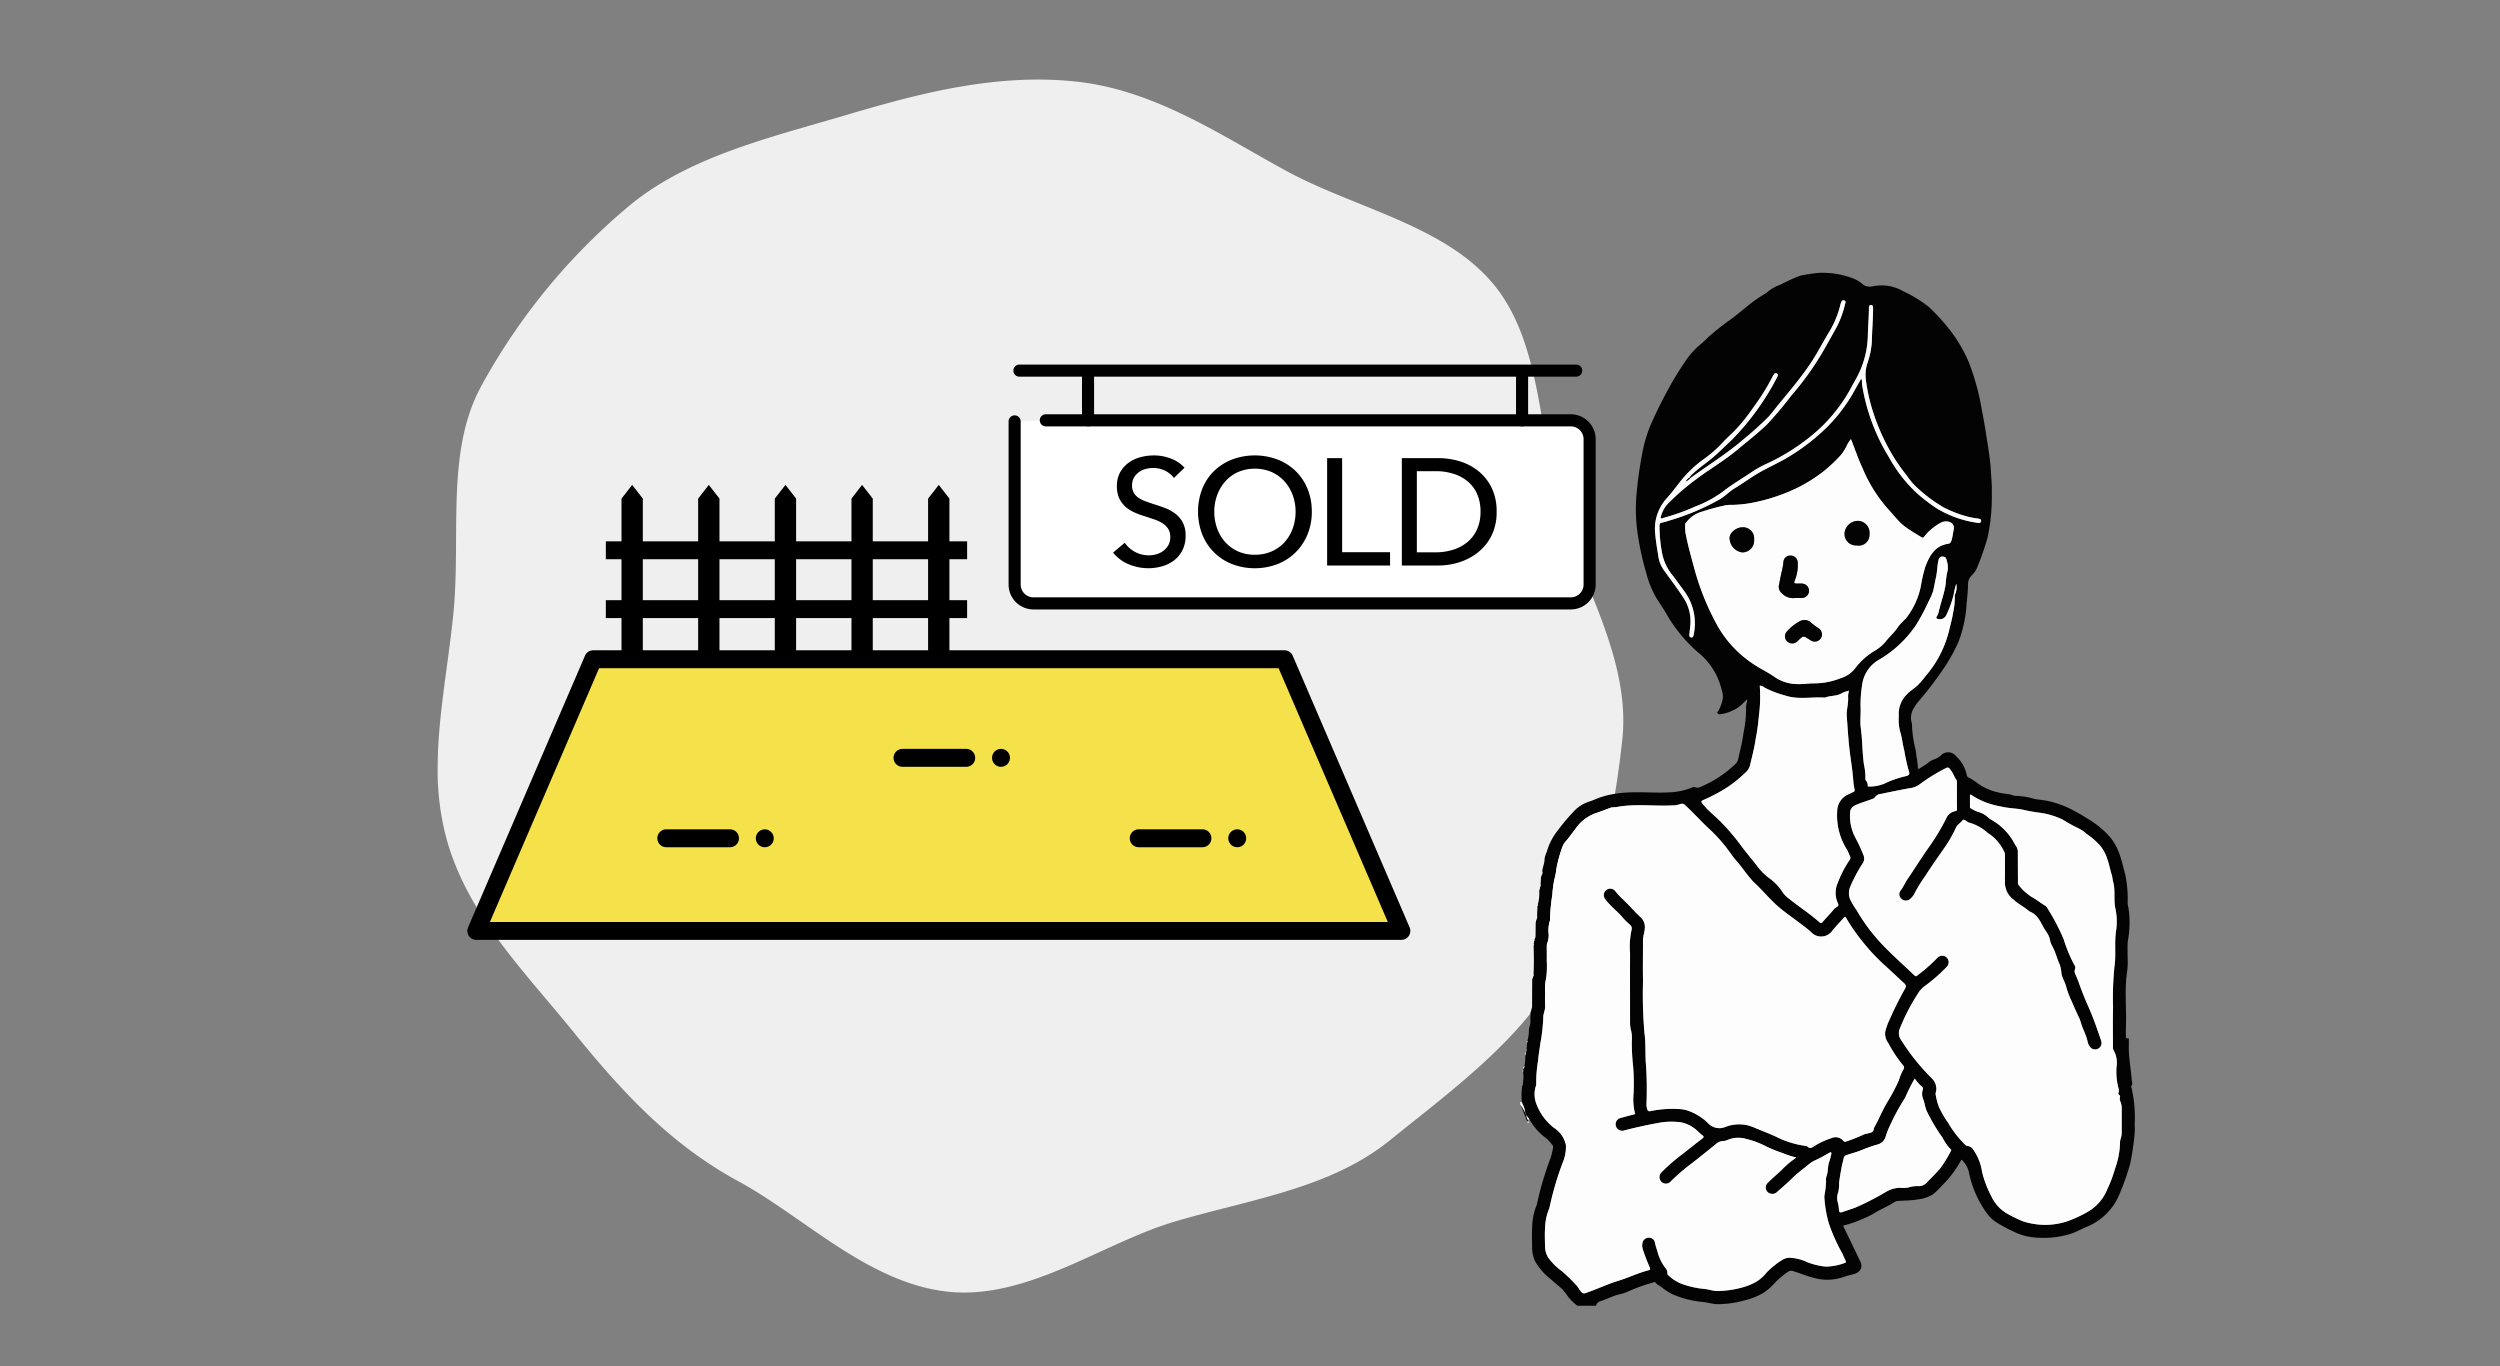
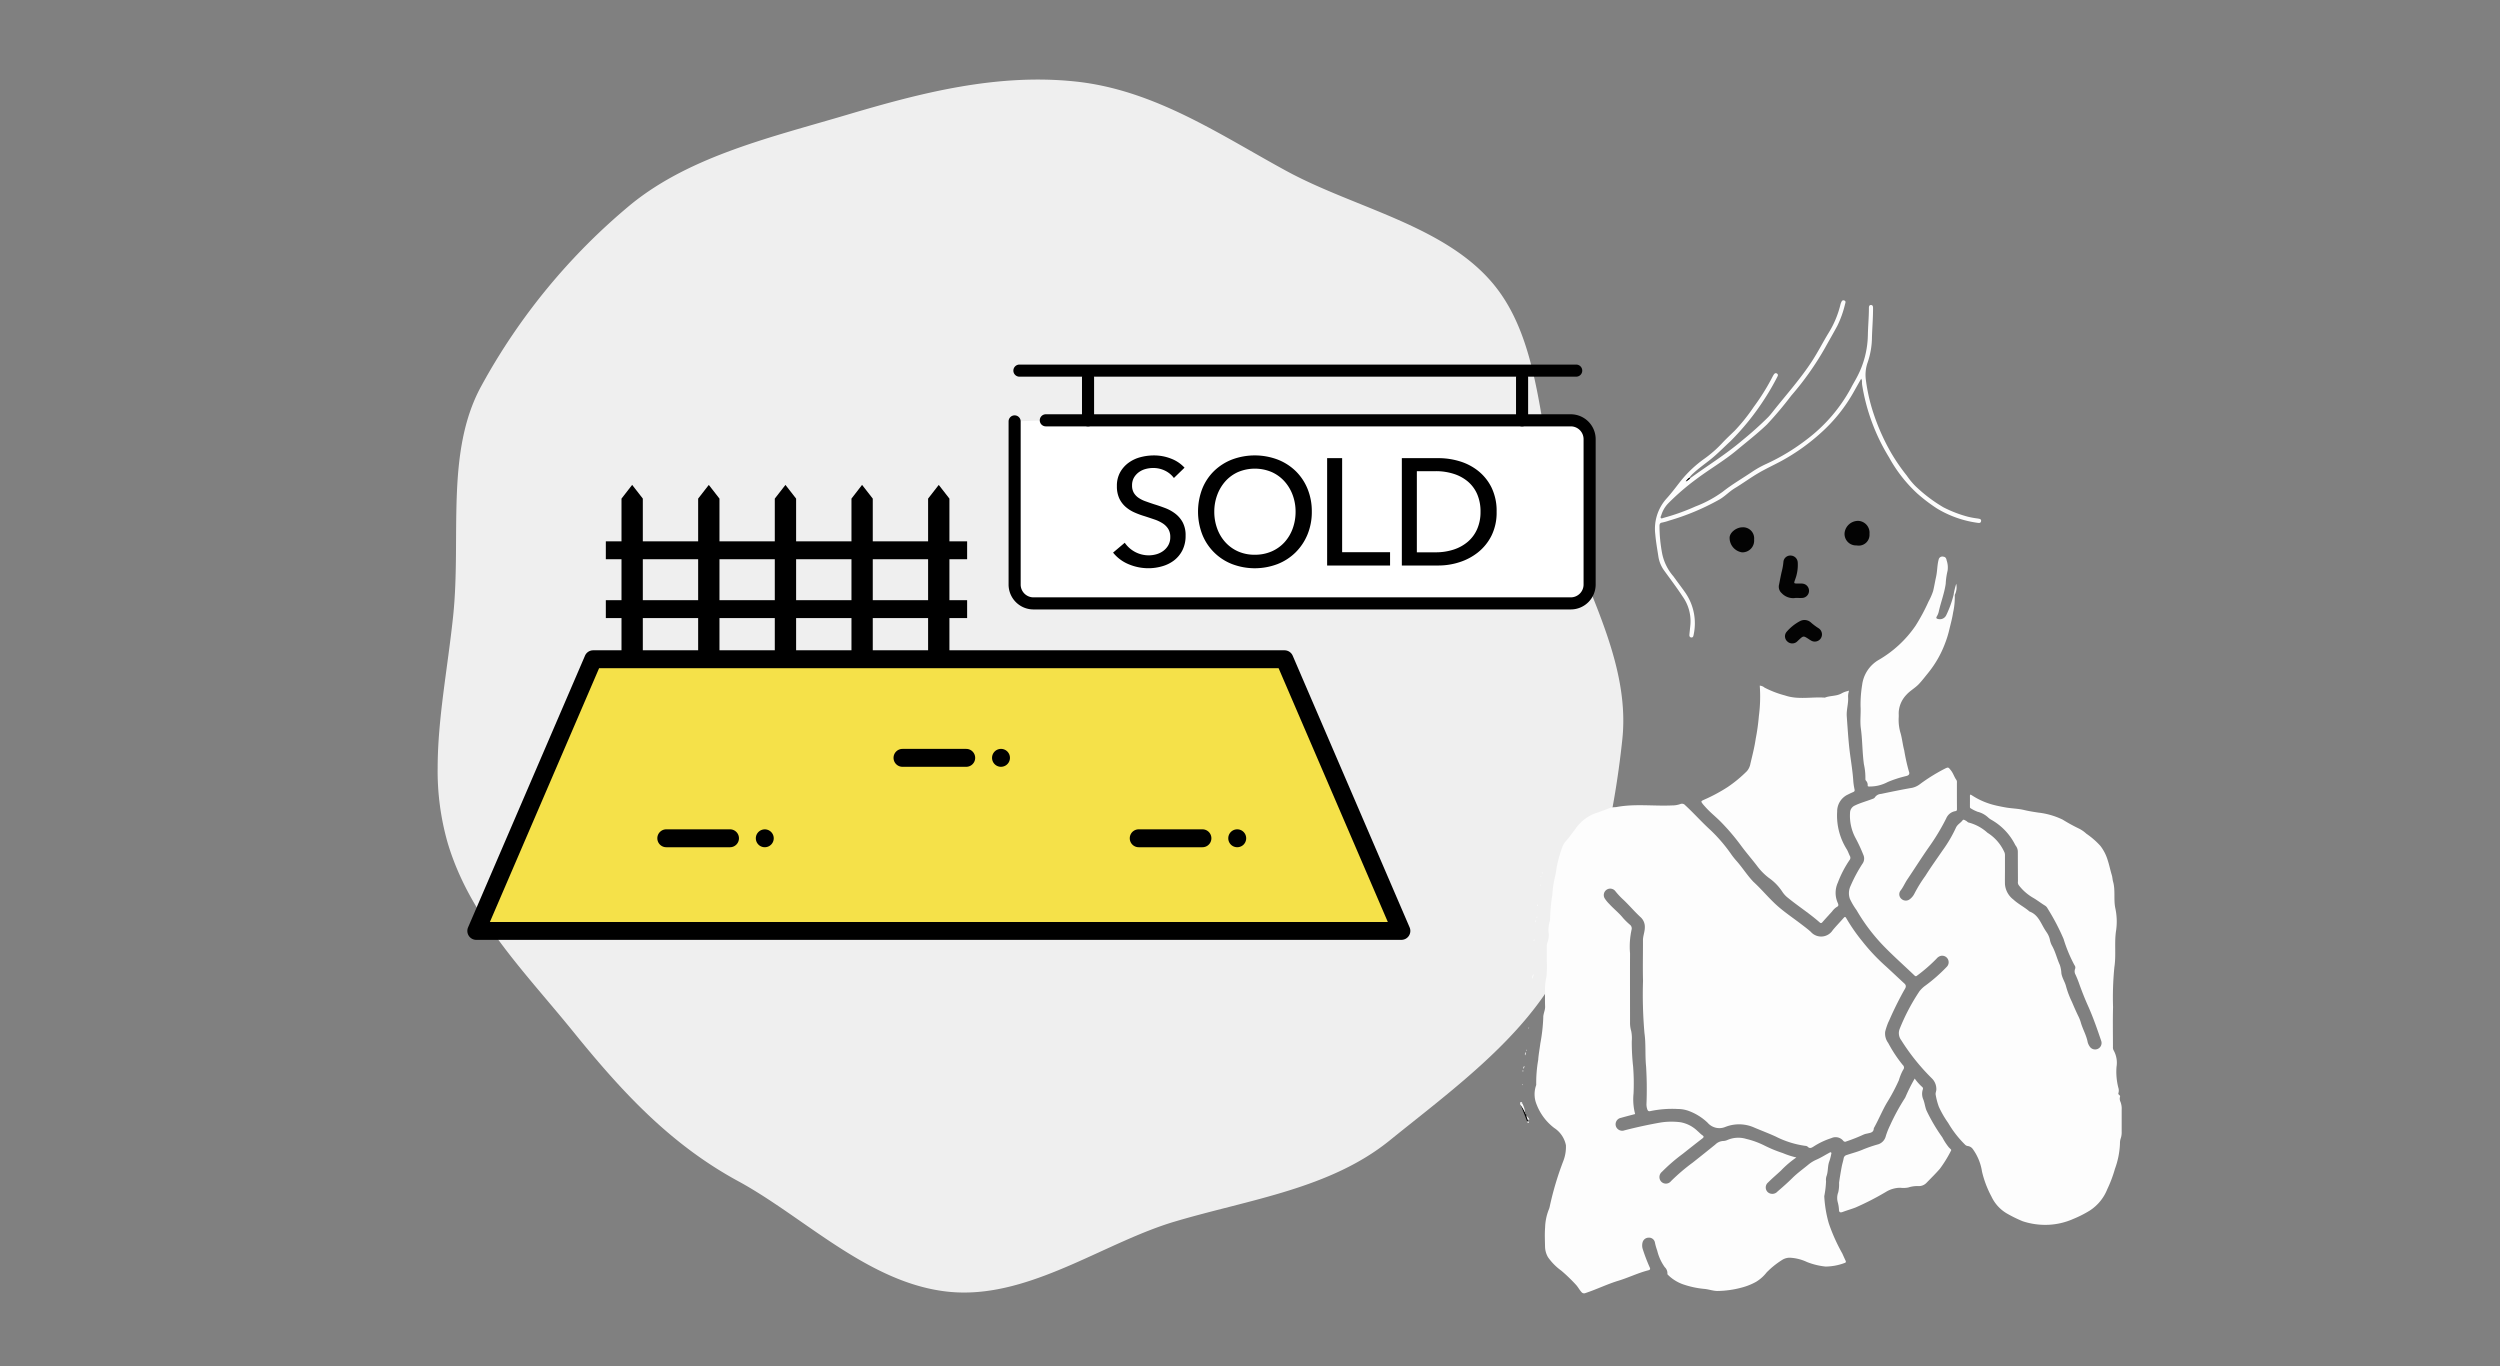
<svg xmlns="http://www.w3.org/2000/svg" width="377" height="206" viewBox="0 0 377 206">
  <rect x="0" y="0" width="377" height="206" fill="#808080" stroke="none" />
  <defs>
    <clipPath id="clip-path">
      <rect id="長方形_4572" data-name="長方形 4572" width="170.15" height="86.752" fill="none" />
    </clipPath>
    <clipPath id="clip-path-2">
      <rect id="長方形_25185" data-name="長方形 25185" width="92.731" height="155.802" fill="none" />
    </clipPath>
  </defs>
  <g id="t_img03" transform="translate(-1213.948 -3328.146)">
    <path id="交差_4" data-name="交差 4" d="M-12865.067-14473.468c-11.988-1.262-21.681-11.249-31.653-16.667-10.336-5.617-17.619-13.581-24.91-22.582s-15.567-17.186-18.915-28.468a39.367,39.367,0,0,1-1.5-11.367c.014-7.337,1.5-14.888,2.33-22.755,1.259-11.991-1.2-24.7,4.216-34.677a94.032,94.032,0,0,1,22.667-27.508c9-7.287,21.225-10.1,32.507-13.452,10.881-3.226,22.449-6.286,34.441-5.024s21.891,8.089,31.867,13.511c10.336,5.617,24.038,8.226,31.329,17.227s6.706,23.031,10.054,34.313c2.977,10.031,9.387,20.394,9.382,31.344a26.686,26.686,0,0,1-.146,2.8c-1.262,11.991-4.172,25.058-9.59,35.033-5.621,10.337-16.494,18.176-25.5,25.467s-21.13,8.883-32.408,12.23c-10.152,3.013-20.667,10.7-31.767,10.7A22.994,22.994,0,0,1-12865.067-14473.468Z" transform="translate(14221.993 17996.404)" fill="#efefef" />
    <g id="グループ_3332" data-name="グループ 3332" transform="translate(1284.425 3383.125)">
      <path id="パス_16971" data-name="パス 16971" d="M143.757,181.053H4.252l17.63-40.967H126.127Z" transform="translate(-2.903 -95.65)" fill="#f5e149" />
      <g id="グループ_3331" data-name="グループ 3331">
        <g id="グループ_3330" data-name="グループ 3330" clip-path="url(#clip-path)">
          <path id="パス_16972" data-name="パス 16972" d="M140.854,179.5H1.349A1.349,1.349,0,0,1,.11,177.615l17.63-40.967a1.348,1.348,0,0,1,1.239-.816H123.224a1.349,1.349,0,0,1,1.239.816l17.63,40.967a1.349,1.349,0,0,1-1.239,1.882M3.4,176.8H138.805l-16.469-38.269H19.867Z" transform="translate(0 -92.746)" />
          <path id="パス_16973" data-name="パス 16973" d="M76.495,83.494H73.28V59.269L74.887,57.2l1.608,2.066V83.494Z" transform="translate(-50.035 -39.058)" />
          <path id="パス_16974" data-name="パス 16974" d="M112.934,59.269V83.494h-3.215V59.269l1.607-2.066Z" transform="translate(-74.915 -39.058)" />
          <path id="パス_16975" data-name="パス 16975" d="M149.373,59.269V83.494h-3.215V59.269l1.607-2.066Z" transform="translate(-99.796 -39.058)" />
          <path id="パス_16976" data-name="パス 16976" d="M185.812,59.269V83.494H182.6V59.269L184.2,57.2Z" transform="translate(-124.676 -39.058)" />
          <path id="パス_16977" data-name="パス 16977" d="M222.251,83.494h-3.215V59.269l1.607-2.066,1.608,2.066V83.494Z" transform="translate(-149.556 -39.058)" />
          <rect id="長方形_4570" data-name="長方形 4570" width="54.484" height="2.698" transform="translate(20.882 35.529)" />
          <rect id="長方形_4571" data-name="長方形 4571" width="54.484" height="2.698" transform="translate(20.882 26.655)" />
          <path id="パス_16978" data-name="パス 16978" d="M101.277,223.645H91.668a1.349,1.349,0,1,1,0-2.7h9.609a1.349,1.349,0,1,1,0,2.7" transform="translate(-61.669 -150.861)" />
          <path id="パス_16979" data-name="パス 16979" d="M138.491,223.644a1.255,1.255,0,0,1-.263-.025,1.347,1.347,0,0,1-.251-.076,1.282,1.282,0,0,1-.438-.292,1.344,1.344,0,0,1,0-1.906,1.367,1.367,0,0,1,1.215-.371,1.386,1.386,0,0,1,.254.079,1.085,1.085,0,0,1,.232.124,1.165,1.165,0,0,1,.206.168,1.344,1.344,0,0,1,0,1.906,1.535,1.535,0,0,1-.206.168,1.47,1.47,0,0,1-.232.124,1.379,1.379,0,0,1-.254.076,1.216,1.216,0,0,1-.263.025" transform="translate(-93.64 -150.862)" />
          <path id="パス_16980" data-name="パス 16980" d="M213.575,185.407h-9.609a1.349,1.349,0,0,1,0-2.7h9.609a1.349,1.349,0,0,1,0,2.7" transform="translate(-138.346 -124.752)" />
          <path id="パス_16981" data-name="パス 16981" d="M250.791,185.405a1.348,1.348,0,0,1-1.348-1.351,1.352,1.352,0,0,1,.393-.952,1.349,1.349,0,1,1,.955,2.3" transform="translate(-170.318 -124.75)" />
          <path id="パス_16982" data-name="パス 16982" d="M325.872,223.645h-9.609a1.349,1.349,0,0,1,0-2.7h9.609a1.349,1.349,0,0,1,0,2.7" transform="translate(-215.021 -150.861)" />
          <path id="パス_16983" data-name="パス 16983" d="M363.091,223.642a1.36,1.36,0,0,1-.955-.393,1.536,1.536,0,0,1-.168-.206,1.623,1.623,0,0,1-.124-.232,1.8,1.8,0,0,1-.076-.254,1.454,1.454,0,0,1-.025-.263,1.348,1.348,0,0,1,2.7,0,1.451,1.451,0,0,1-.025.263,1.47,1.47,0,0,1-.079.254,1.167,1.167,0,0,1-.124.232,1.306,1.306,0,0,1-.165.206,1.365,1.365,0,0,1-.955.393" transform="translate(-246.996 -150.86)" />
          <path id="パス_16984" data-name="パス 16984" d="M260.175,26.661V51.253A2.84,2.84,0,0,0,263,54.106h81.055a2.84,2.84,0,0,0,2.827-2.853v-21.9a2.84,2.84,0,0,0-2.827-2.854H264.879Z" transform="translate(-177.646 -18.093)" fill="#fff" />
          <path id="パス_16985" data-name="パス 16985" d="M316.15,46.587a3.61,3.61,0,0,0-1.3-1.086,3.994,3.994,0,0,0-1.853-.423,4.316,4.316,0,0,0-1.109.149,3.062,3.062,0,0,0-1.018.48,2.655,2.655,0,0,0-.743.823,2.3,2.3,0,0,0-.286,1.178,2.15,2.15,0,0,0,.263,1.109,2.384,2.384,0,0,0,.709.755,4.5,4.5,0,0,0,1.052.526q.605.218,1.292.446.823.252,1.669.572a6,6,0,0,1,1.532.846,4.167,4.167,0,0,1,1.121,1.315,4.118,4.118,0,0,1,.435,2,4.78,4.78,0,0,1-.469,2.184,4.473,4.473,0,0,1-1.246,1.532,5.308,5.308,0,0,1-1.8.9,7.434,7.434,0,0,1-2.093.3,7.635,7.635,0,0,1-2.961-.595,5.871,5.871,0,0,1-2.367-1.761l1.761-1.487a4.394,4.394,0,0,0,3.614,1.9,4.221,4.221,0,0,0,1.144-.16,3.218,3.218,0,0,0,1.04-.5,2.765,2.765,0,0,0,.766-.858,2.455,2.455,0,0,0,.3-1.246,2.26,2.26,0,0,0-.309-1.223,2.725,2.725,0,0,0-.835-.835,5.529,5.529,0,0,0-1.223-.583q-.7-.24-1.475-.491a12.692,12.692,0,0,1-1.532-.561,5.293,5.293,0,0,1-1.349-.846,3.9,3.9,0,0,1-.96-1.269,4.277,4.277,0,0,1-.366-1.875,4.161,4.161,0,0,1,.492-2.081,4.478,4.478,0,0,1,1.281-1.441,5.341,5.341,0,0,1,1.784-.835,7.808,7.808,0,0,1,2-.263,6.965,6.965,0,0,1,2.653.5,5.288,5.288,0,0,1,1.99,1.349Z" transform="translate(-209.603 -29.483)" />
          <path id="パス_16986" data-name="パス 16986" d="M364.534,51.664a8.872,8.872,0,0,1-.652,3.442,8.168,8.168,0,0,1-1.8,2.7,8.061,8.061,0,0,1-2.722,1.761,9.638,9.638,0,0,1-6.849,0,7.93,7.93,0,0,1-4.494-4.46,9.63,9.63,0,0,1,0-6.907,7.775,7.775,0,0,1,1.784-2.676,8.125,8.125,0,0,1,2.71-1.727,9.8,9.8,0,0,1,6.849,0,8.106,8.106,0,0,1,2.722,1.727,7.92,7.92,0,0,1,1.8,2.676,8.933,8.933,0,0,1,.652,3.465m-2.447,0a7.19,7.19,0,0,0-.435-2.5,6.379,6.379,0,0,0-1.235-2.07,5.777,5.777,0,0,0-1.933-1.406,6.519,6.519,0,0,0-5.077,0,5.66,5.66,0,0,0-1.921,1.406,6.476,6.476,0,0,0-1.223,2.07,7.182,7.182,0,0,0-.435,2.5,7.339,7.339,0,0,0,.435,2.539,6.2,6.2,0,0,0,1.235,2.07,5.734,5.734,0,0,0,1.921,1.384,6.076,6.076,0,0,0,2.516.5,6.239,6.239,0,0,0,2.538-.5,5.684,5.684,0,0,0,1.944-1.384,6.213,6.213,0,0,0,1.235-2.07,7.347,7.347,0,0,0,.435-2.539" transform="translate(-237.19 -29.482)" />
          <path id="パス_16987" data-name="パス 16987" d="M411,58.656h7.227v2.013h-9.49V44.477H411Z" transform="translate(-279.083 -30.368)" />
          <path id="パス_16988" data-name="パス 16988" d="M444.252,44.478h5.557a10.991,10.991,0,0,1,3.11.457,8.357,8.357,0,0,1,2.813,1.441,7.377,7.377,0,0,1,2.036,2.516,8.056,8.056,0,0,1,.777,3.682,7.82,7.82,0,0,1-.777,3.6,7.519,7.519,0,0,1-2.036,2.516,8.739,8.739,0,0,1-2.813,1.486,10.253,10.253,0,0,1-3.11.492h-5.557Zm2.264,14.2h2.836a8.6,8.6,0,0,0,2.71-.411,6.27,6.27,0,0,0,2.15-1.19,5.323,5.323,0,0,0,1.406-1.921,6.357,6.357,0,0,0,.5-2.584,6.539,6.539,0,0,0-.5-2.653,5.226,5.226,0,0,0-1.406-1.91,6.231,6.231,0,0,0-2.15-1.166,8.826,8.826,0,0,0-2.71-.4h-2.836Z" transform="translate(-303.332 -30.369)" />
          <path id="パス_16989" data-name="パス 16989" d="M342.094,53.055H261.039A3.756,3.756,0,0,1,257.3,49.29V24.7a.912.912,0,1,1,1.824,0V49.29a1.931,1.931,0,0,0,1.915,1.942h81.055a1.931,1.931,0,0,0,1.915-1.942V27.39a1.931,1.931,0,0,0-1.915-1.942H262.916a.912.912,0,0,1,0-1.824h79.177a3.756,3.756,0,0,1,3.739,3.766v21.9a3.756,3.756,0,0,1-3.739,3.765" transform="translate(-175.683 -16.13)" />
          <path id="パス_16990" data-name="パス 16990" d="M344.452,1.824H260.49a.912.912,0,0,1,0-1.824h83.962a.912.912,0,1,1,0,1.824" transform="translate(-177.238)" />
          <path id="パス_16991" data-name="パス 16991" d="M293.11,11.583a.912.912,0,0,1-.912-.912V4.23a.912.912,0,1,1,1.824,0v6.441a.912.912,0,0,1-.912.912" transform="translate(-199.511 -2.266)" />
          <path id="パス_16992" data-name="パス 16992" d="M499.452,11.583a.912.912,0,0,1-.912-.912V4.23a.912.912,0,0,1,1.824,0v6.441a.912.912,0,0,1-.912.912" transform="translate(-340.4 -2.266)" />
        </g>
      </g>
    </g>
    <rect id="長方形_4575" data-name="長方形 4575" width="377" height="206" transform="translate(1213.948 3328.146)" fill="none" />
    <g id="グループ_12756" data-name="グループ 12756" transform="translate(1443.154 3369.246)">
      <g id="グループ_12755" data-name="グループ 12755" clip-path="url(#clip-path-2)">
        <path id="パス_51146" data-name="パス 51146" d="M129.905,589.549a7.046,7.046,0,0,0,1.761-.558l-5.257.834a9.9,9.9,0,0,0,3.5-.276" transform="translate(-94.13 -438.588)" fill="#dcdddd" />
-         <path id="パス_51147" data-name="パス 51147" d="M93.4,128.5a19.759,19.759,0,0,0-.486-5.605c-.022-.082-.048-.209-.006-.254.235-.256.076-.531.059-.8-.116-1.75-.5-3.477-.449-5.243.009-.307.006-.615,0-.923,0-.111.009-.264-.182-.2-.262.086-.26-.082-.26-.254,0-.469-.017-.939,0-1.407.125-2.874-.257-5.759.216-8.627a12.3,12.3,0,0,0,.046-1.886c.006-.806-.044-1.615.017-2.417a15.03,15.03,0,0,0,.256-2.213,14.789,14.789,0,0,0-.144-2.844,2.913,2.913,0,0,1-.124-1,17.128,17.128,0,0,0-.333-3.872,3.6,3.6,0,0,0-.1-.426c-.219-.814-.406-1.638-.666-2.438a8.8,8.8,0,0,0-1.4-2.768,13.486,13.486,0,0,0-3.518-2.948,26.867,26.867,0,0,0-2.858-1.612,14.318,14.318,0,0,0-3.224-1.09c-.662-.137-1.331-.17-1.988-.3a10.4,10.4,0,0,0-2.847-.46.953.953,0,0,1-.384-.083c-.66-.248-1.37-.215-2.05-.4a8.6,8.6,0,0,1-3.231-1.395,8.234,8.234,0,0,0-1.36-.872.485.485,0,0,1-.3-.379A5.4,5.4,0,0,0,66.44,72.9a1.5,1.5,0,0,0-2.333,0c-.073.068-.177.1-.257.166-.433.341-1.028.381-1.438.734-.427.368-.923.621-1.373.944-.238.171-.354.1-.331-.174a12.018,12.018,0,0,0-.217-1.6,8.542,8.542,0,0,0-.185-1.247,17.111,17.111,0,0,1-.486-3.4,1.526,1.526,0,0,0-.059-.475,2.778,2.778,0,0,1,.385-2.253,6.51,6.51,0,0,1,.69-.963,54.694,54.694,0,0,0,3.946-5.2,26.386,26.386,0,0,0,2.059-3.769,19.128,19.128,0,0,0,1.223-5.882,27.615,27.615,0,0,0,.214-2.969,1.934,1.934,0,0,1,.6-1.194,4.019,4.019,0,0,0,.683-.933,42.55,42.55,0,0,0,1.633-4.633,28.747,28.747,0,0,0,.659-6.793c.043-1.119-.073-2.248-.138-3.372-.094-1.625-.357-3.224-.612-4.825-.225-1.415-.442-2.834-.732-4.237a36.883,36.883,0,0,0-2-7.34,22.066,22.066,0,0,0-3.389-5.507A28.8,28.8,0,0,0,62.3,5.133a19.923,19.923,0,0,0-3.775-2.3,6.543,6.543,0,0,0-4.695-.748,1.713,1.713,0,0,1-1.469-.337A4.8,4.8,0,0,0,50.9.867,13.048,13.048,0,0,0,45.742.048a26.335,26.335,0,0,0-2.77.418,28.932,28.932,0,0,0-3.026,1.378,5.857,5.857,0,0,0-1.9,1.072,5.711,5.711,0,0,1-.726.488c-.569.357-1.132.728-1.663,1.139-1.005.779-1.974,1.605-2.98,2.383A42.476,42.476,0,0,0,29.25,9.6c-.445.423-.875.87-1.352,1.252a11.314,11.314,0,0,0-2.213,2.469c-.66.962-1.3,1.945-1.887,2.958a71.345,71.345,0,0,0-3.241,6.357,20.579,20.579,0,0,0-1.426,4.69,60,60,0,0,0-.9,6.692,25.939,25.939,0,0,0,.173,5.035,42.554,42.554,0,0,0,1.356,6.3,14.682,14.682,0,0,0,1.361,3.462c.486.838,1.055,1.617,1.546,2.45A22.676,22.676,0,0,0,27.58,57.3a10.2,10.2,0,0,1,3.533,5.614,3.137,3.137,0,0,1,.182,1.245,5.744,5.744,0,0,1-.674,1.94c-.068.111-.246.224-.11.378a.46.46,0,0,0,.449.121,6.127,6.127,0,0,0,3.121-1.391c.28-.268.555-.541.877-.856.016.483-.2.875-.157,1.3a18.2,18.2,0,0,1-.4,3.824c-.147,1.3-.511,2.575-.783,3.86a1.5,1.5,0,0,1-.438.789,17.5,17.5,0,0,1-5.136,3.392,1.021,1.021,0,0,1-.873.111.865.865,0,0,0-.639.08,10.027,10.027,0,0,1-3.14.672c-2.814.166-5.641-.246-8.457.241a12.432,12.432,0,0,0-2.315.589c-.519.2-1.028.425-1.554.6a5.481,5.481,0,0,0-1.955,1.146,29.543,29.543,0,0,0-2.672,3.127A9.234,9.234,0,0,0,4.729,87.4a3.427,3.427,0,0,0-.319,1.037c.017.7-.365,1.323-.336,2.017a.142.142,0,0,1-.016.17.491.491,0,0,1-.134.356l-.048.169q-.032.576-.064,1.151a.147.147,0,0,1-.016.171.169.169,0,0,1-.05.18l-.147.517a5.887,5.887,0,0,1-.206,2.121.331.331,0,0,1-.053.255q-.03.8-.059,1.595a.137.137,0,0,1-.017.168.529.529,0,0,1-.119.357l-.068.343c-.008.665-.018,1.329-.021,1.994a.883.883,0,0,1-.183.565.332.332,0,0,1-.05.257.489.489,0,0,1-.05.359q0,.177-.008.354c.035,1.407.063,2.814-.011,4.221.039.289-.144.518-.206.78q-.008,2.059-.018,4.119a.607.607,0,0,1-.09.377l-.053.171a.18.18,0,0,1-.05.182l-.04.17q-.015.5-.03,1.006a2.629,2.629,0,0,1-.176,1.286l-.055.171a5.485,5.485,0,0,1-.217,1.852.325.325,0,0,1-.049.258q-.036.532-.071,1.064a.138.138,0,0,1-.017.168.172.172,0,0,1-.054.182l-.123.521a7.591,7.591,0,0,1-.126,1.589.828.828,0,0,1-.137.434l-.048.182c0,.089-.008.177-.012.266a5.931,5.931,0,0,1-.062,1.845l-.056.17a9.34,9.34,0,0,0-.075,2.558c.036.038.066.077.026.13l.007,0a3.652,3.652,0,0,1,.471,1.523.166.166,0,0,0,.109.172l.053.074c.075.3.387.449.473.742a1.044,1.044,0,0,1,.106.135,8.839,8.839,0,0,0,2.427,2.665,8.142,8.142,0,0,1,.941,1.032.515.515,0,0,1,.077.463,13.566,13.566,0,0,1-.345,1.449,46.518,46.518,0,0,0-2.058,6.928,1.976,1.976,0,0,1-.142.414,9.262,9.262,0,0,0-.589,3.03c-.068,1.049-.014,2.106-.014,3.16a5.164,5.164,0,0,0,.434,2.041A9.379,9.379,0,0,0,5.471,151.9c.511.489,1.088.924,1.614,1.411a10.269,10.269,0,0,1,.93,1.21A8.021,8.021,0,0,0,9.354,155.8h2.814a.953.953,0,0,1,.712-.692c.949-.3,1.822-.794,2.8-1.019a6.656,6.656,0,0,0,1.614-.562,25.513,25.513,0,0,1,3.519-1.23c.1-.037.24-.123.323,0,.24.359.652.481.966.737a7.4,7.4,0,0,0,1.7,1.081,14.724,14.724,0,0,0,4.543,1.128c.687.063,1.333.3,2.032.324a15.131,15.131,0,0,0,4.325-.607,10.176,10.176,0,0,0,2.67-1.073,8.775,8.775,0,0,0,1.9-1.679,13.068,13.068,0,0,1,1.86-1.532.845.845,0,0,1,.8-.082c1.046.319,2.051.755,3.119,1.019a7.472,7.472,0,0,0,4.44-.143,14.122,14.122,0,0,1,1.469-.409c.817-.2,1.6-.847,1.051-1.969-.83-1.711-1.641-3.433-2.488-5.136-.066-.132-.115-.217.095-.281a17.3,17.3,0,0,0,2.8-.979,15.473,15.473,0,0,0,1.54-.743c1.06-.688,2.25-1.133,3.3-1.827a.723.723,0,0,1,.328-.114c1.028-.077,2.052-.063,3.086-.24a5.616,5.616,0,0,0,2.294-.748,12.37,12.37,0,0,0,1.444-1.405,16.239,16.239,0,0,0,2.855-3.829c.134.045.21.171.312.271a3.618,3.618,0,0,1,.875,1.876,16.167,16.167,0,0,0,2.625,5.884,5.252,5.252,0,0,0,1.376,1.346,23.251,23.251,0,0,0,2.858,1.534,8.471,8.471,0,0,0,2.865.793,13.846,13.846,0,0,0,5.636-.552c.866-.3,1.644-.753,2.479-1.094a8.972,8.972,0,0,0,4.819-4.879,36.65,36.65,0,0,0,1.611-4.582,38.96,38.96,0,0,0,.667-4.484,9.253,9.253,0,0,0,.015-1.4M66.343,48.475a.46.46,0,0,0-.065.253,10.618,10.618,0,0,1-.256,2.559c-.141.937-.405,1.845-.618,2.765a15.739,15.739,0,0,1-.611,1.916,16,16,0,0,1-2.627,4.53c-.423.521-.829,1.052-1.29,1.545-.573.613-1.326,1-1.89,1.627A4.188,4.188,0,0,0,57.83,66.2c-.022.291.013.587-.01.879a7.022,7.022,0,0,0,.294,2.423c.234.844.313,1.726.541,2.561a28.7,28.7,0,0,0,.708,3.184c.158.4-.015.591-.46.691a17.449,17.449,0,0,0-2.738.891,5.713,5.713,0,0,1-2.847.676c-.137-.016-.186-.039-.173-.165a.928.928,0,0,0-.263-.719.363.363,0,0,1-.083-.243,9.277,9.277,0,0,0-.223-2.216c-.249-1.8-.216-3.614-.462-5.41-.152-1.105.019-2.227-.044-3.336a18.355,18.355,0,0,1,.237-3.222,5.089,5.089,0,0,1,2.462-3.757,17.121,17.121,0,0,0,5.585-5.162,28.832,28.832,0,0,0,1.962-3.652,9.465,9.465,0,0,0,.7-1.6c.169-.707.284-1.426.442-2.134.192-.857.158-1.74.385-2.589a.573.573,0,0,1,.73-.449c.324.041.431.27.483.582a3.225,3.225,0,0,1,.134,1.549,10.38,10.38,0,0,0-.278,1.942c-.2,1.456-.744,2.813-1.055,4.233a2.243,2.243,0,0,1-.284.686c-.171.277-.043.352.2.41a1.061,1.061,0,0,0,1.214-.575,15.528,15.528,0,0,0,1.131-3.157,10.559,10.559,0,0,1,.388-1.587,2.62,2.62,0,0,1-.158,1.544M26.88,54.642c-.039.218-.1.424-.374.384-.242-.035-.277-.238-.258-.44.045-.5.1-.991.151-1.486a6.423,6.423,0,0,0-1.141-4.2c-.9-1.37-1.89-2.677-2.848-4.007a4.8,4.8,0,0,1-.851-2.135c-.164-1.085-.362-2.16-.454-3.259a6.828,6.828,0,0,1,1.71-5.436c.774-.856,1.462-1.791,2.177-2.7a17.872,17.872,0,0,1,3.581-3.339,17.688,17.688,0,0,0,2.565-2.257c.615-.665,1.282-1.281,1.932-1.913a27.561,27.561,0,0,0,2.877-3.595,33.471,33.471,0,0,0,2.626-4.152c.13-.245.248-.5.4-.729.108-.164.277-.288.485-.146s.142.311.038.5a36.327,36.327,0,0,1-1.908,3.3,38.205,38.205,0,0,1-5.141,6.383c-1.054.969-2.052,2-3.178,2.887-.817.64-1.661,1.244-2.426,1.95a3.685,3.685,0,0,0-.614.683l.136.092c2.608-1.913,5.376-3.6,7.847-5.708A52.39,52.39,0,0,0,38.134,21.8c.343-.358.643-.759.955-1.148,1.921-2.4,3.97-4.706,5.651-7.287.9-1.385,1.648-2.868,2.511-4.28A14.568,14.568,0,0,0,49.043,4.77,1.1,1.1,0,0,1,49.1,4.6c.09-.219.177-.489.479-.4.323.1.2.349.138.583a15.142,15.142,0,0,1-1.164,3.26c-.6,1.107-1.233,2.194-1.839,3.3a44.154,44.154,0,0,1-5.09,7.2,55.043,55.043,0,0,1-3.678,4.367c-1.45,1.391-3.038,2.619-4.579,3.9-1.942,1.619-4.138,2.873-6.146,4.393a36.274,36.274,0,0,0-4.116,3.553,4.428,4.428,0,0,0-1.092,1.833c-.044.148-.177.321-.047.444.1.1.275-.014.414-.049a32.39,32.39,0,0,0,4.787-1.71,17.634,17.634,0,0,0,4.116-2.222c1.451-1.151,3.054-2.065,4.576-3.1a14.944,14.944,0,0,1,1.96-1.08,31.438,31.438,0,0,0,6.188-3.746,24.043,24.043,0,0,0,6.614-7.715c.279-.547.6-1.071.889-1.616a14.042,14.042,0,0,0,1.657-6.346c.025-1.373.161-2.745.158-4.121,0-.229.056-.439.318-.434s.305.222.306.447c.006,1.464-.117,2.923-.164,4.384a11.922,11.922,0,0,1-.639,3.794,5.67,5.67,0,0,0-.278,2.684,27.008,27.008,0,0,0,.874,4.157,32.257,32.257,0,0,0,3.005,6.954,29.379,29.379,0,0,0,2.3,3.321,10.938,10.938,0,0,0,1.281,1.557,22.64,22.64,0,0,0,4.256,3.224,18.517,18.517,0,0,0,3.682,1.41,13.205,13.205,0,0,0,1.51.271c.225.043.52.074.456.405-.061.315-.331.267-.57.231a16.018,16.018,0,0,1-6.081-2.158,24.876,24.876,0,0,1-2.966-2.257,21.389,21.389,0,0,1-4.255-5.444,29.93,29.93,0,0,1-4.066-10.962,3.626,3.626,0,0,1-.02-.438.728.728,0,0,0-.121-.465c-.358.635-.706,1.247-1.05,1.863a24.1,24.1,0,0,1-5.042,6.32,30.891,30.891,0,0,1-5.887,4.192c-1.172.632-2.387,1.189-3.534,1.862-1.211.711-2.346,1.551-3.549,2.276-.868.523-1.544,1.3-2.444,1.773a35.931,35.931,0,0,1-7.392,3.091,8.541,8.541,0,0,1-1.14.32c-.241.031-.361.174-.376.449a22.294,22.294,0,0,0,.43,4.355,7.535,7.535,0,0,0,1.683,3.316c.57.8,1.163,1.576,1.731,2.374a8.137,8.137,0,0,1,1.3,6.442m3.537-1.5a38.689,38.689,0,0,1-3.464-8.654c-.473-1.736-.961-3.468-1.292-5.24a7.522,7.522,0,0,1-.047-1.27c0-.184.145-.271.236-.4a4.526,4.526,0,0,1,2.43-1.554c1.054-.356,2.131-.632,3.213-.883a4.168,4.168,0,0,1,1.047-.1,17.989,17.989,0,0,0,3.741-.433,26.183,26.183,0,0,0,3.658-1.053,23.2,23.2,0,0,0,6.275-3.364,22.472,22.472,0,0,0,2.916-2.712,7.327,7.327,0,0,0,.891-1.455,4.088,4.088,0,0,1,.594-.9c.6,1.51,1.106,3.009,1.767,4.437A22.146,22.146,0,0,0,56,35.431c.712.774,1.378,1.592,2.116,2.344a8.816,8.816,0,0,0,1.363,1.034c.554.381,1.146.707,1.712,1.071.235.152.355.116.519-.123a7.746,7.746,0,0,1,2.522-2.066,1.653,1.653,0,0,1,1.118-.118.93.93,0,0,1,.759,1.141c-.106.543-.166,1.094-.321,1.628-.08.278-.212.51-.5.552-2.015.288-2.825,1.8-3.455,3.447a21.715,21.715,0,0,0-.681,2.945,11.552,11.552,0,0,1-2.3,4.925,10.251,10.251,0,0,0-1.058,1.1c-.561.919-1.4,1.6-2.047,2.454a6.366,6.366,0,0,1-1.638,1.316,10.332,10.332,0,0,0-2.921,2.667,4.374,4.374,0,0,1-2.119,1.415,10.9,10.9,0,0,1-4.135.782c-.771.012-1.543.129-2.321.11a6.154,6.154,0,0,1-3.539-1.092c-.927-.659-1.972-1.151-2.93-1.77a16.87,16.87,0,0,1-5.727-6.062M28.473,79.493a24.988,24.988,0,0,0,3.553-1.907,19.655,19.655,0,0,0,2.906-2.4,2.352,2.352,0,0,0,.53-1.147c.292-1.235.612-2.466.794-3.725a31.579,31.579,0,0,0,.476-3.414,22.51,22.51,0,0,0,.136-4.61,1.227,1.227,0,0,1,.712.295,14.848,14.848,0,0,0,3.1,1.19c1.97.678,4.006.183,6.006.328.813-.334,1.745-.192,2.533-.65a3.277,3.277,0,0,1,1.027-.366c.008-.044.037-.068.071-.038.014.012,0,.061-.006.094a2.483,2.483,0,0,0-.123.863c.075.985-.27,1.938-.2,2.925.138,1.864.241,3.729.482,5.585.178,1.376.4,2.746.5,4.132a9.228,9.228,0,0,0,.194,1.3c.048.227-.027.316-.216.4-.309.132-.611.282-.914.43a2.8,2.8,0,0,0-1.492,2.513,9.557,9.557,0,0,0,1.473,5.724c.175.3.281.644.439.957a.528.528,0,0,1-.036.614A16.185,16.185,0,0,0,48.638,92a3.7,3.7,0,0,0-.008,3.062c.128.3.153.462-.2.635a2.621,2.621,0,0,0-.653.64q-.742.809-1.472,1.629a.245.245,0,0,1-.406.027c-1.507-1.327-3.2-2.414-4.755-3.678a3.822,3.822,0,0,1-.915-1,7.651,7.651,0,0,0-1.986-2.028,8.981,8.981,0,0,1-1.672-1.663c-.8-1.065-1.683-2.064-2.476-3.134a33.031,33.031,0,0,0-3.152-3.707c-.744-.745-1.578-1.4-2.277-2.19-.126-.142-.259-.278-.375-.428-.325-.421-.329-.438.177-.674m21.334,69.531c.093.195.039.3-.16.354a8.348,8.348,0,0,1-2.864.536,10.605,10.605,0,0,1-2.794-.684,6.79,6.79,0,0,0-2.61-.65,2.142,2.142,0,0,0-1.163.351A12.746,12.746,0,0,0,37.9,150.8a5.82,5.82,0,0,1-1.6,1.421,9.223,9.223,0,0,1-2.111.847,14.689,14.689,0,0,1-3.761.527c-.634-.023-1.227-.241-1.855-.307a13.6,13.6,0,0,1-3.006-.61,6.082,6.082,0,0,1-2.469-1.445c-.073-.074-.167-.122-.152-.243a1.274,1.274,0,0,0-.4-.985,7.188,7.188,0,0,1-1.14-2.5,8.5,8.5,0,0,1-.354-1.26.9.9,0,0,0-.951-.691.949.949,0,0,0-.912.751,1.8,1.8,0,0,0,.042,1,27.166,27.166,0,0,0,1.031,2.7c.156.306.06.407-.227.48-1.536.392-2.964,1.1-4.471,1.558-1.7.515-3.288,1.3-4.968,1.86a.5.5,0,0,1-.612-.145c-.3-.325-.5-.725-.785-1.048a24.781,24.781,0,0,0-2.239-2.166A8.637,8.637,0,0,1,4.93,148.5a3.326,3.326,0,0,1-.445-1.585c-.019-.967-.064-1.938.011-2.9a7.927,7.927,0,0,1,.518-2.605,2.765,2.765,0,0,0,.195-.628A46.567,46.567,0,0,1,7.2,134.1a5.927,5.927,0,0,0,.435-2.492A4.068,4.068,0,0,0,5.853,129a8.1,8.1,0,0,1-2.619-3.482,4.047,4.047,0,0,1-.109-2.9.388.388,0,0,0,.03-.173,19.865,19.865,0,0,1,.3-3.7c.052-.822.217-1.647.319-2.473a26.265,26.265,0,0,0,.444-3.911c-.016-.582.3-1.092.276-1.682-.042-.936.007-1.875-.018-2.812a8.609,8.609,0,0,1,.219-1.642,16.711,16.711,0,0,0,.054-2.458c.011-.7,0-1.407,0-2.11a1.566,1.566,0,0,1,.141-.725,3.266,3.266,0,0,0,.123-1.43,4.605,4.605,0,0,1,.188-1.69.717.717,0,0,0,.039-.3,27.528,27.528,0,0,1,.352-3.7,14.7,14.7,0,0,1,.384-2.633c.144-.528.2-1.087.29-1.631a21.419,21.419,0,0,1,.87-3.013,3,3,0,0,1,.638-.938c.428-.517.809-1.072,1.231-1.594a6.346,6.346,0,0,1,2.892-2.384c.839-.276,1.674-.6,2.506-.915a4.232,4.232,0,0,1,.78-.079c2.8-.545,5.638-.129,8.454-.258a3.638,3.638,0,0,0,1.249-.206.635.635,0,0,1,.742.176c1.323,1.22,2.514,2.571,3.85,3.781A23.636,23.636,0,0,1,32.6,87.775a11.313,11.313,0,0,0,.71.894c.891.992,1.6,2.134,2.509,3.109.02.021.036.046.058.066,1.366,1.246,2.517,2.713,3.93,3.9,1.038.876,2.168,1.645,3.25,2.47.512.39,1.033.774,1.508,1.206a2.068,2.068,0,0,0,3.3-.247c.531-.643,1.116-1.241,1.666-1.869.171-.2.259-.157.376.049a26.89,26.89,0,0,0,2.43,3.5,29.211,29.211,0,0,0,3.225,3.475c1.055.95,2.079,1.935,3.126,2.893.428.391.08.763-.075,1.049a52.035,52.035,0,0,0-2.3,4.679,10.211,10.211,0,0,0-.522,1.534,2.388,2.388,0,0,0,.455,1.7,20.421,20.421,0,0,0,2.2,3.33.5.5,0,0,1,.056.72,7.461,7.461,0,0,0-.643,1.569,28.681,28.681,0,0,1-1.809,3.4c-.708,1.2-1.226,2.494-1.9,3.708a.413.413,0,0,0-.076.157c-.023.667-.562.666-1.007.785a2.452,2.452,0,0,0-.5.136,25.317,25.317,0,0,1-2.639,1.048.349.349,0,0,1-.462-.1,1.5,1.5,0,0,0-1.8-.394,11.137,11.137,0,0,0-2.616,1.229c-.315.2-.613.422-.963.049a.542.542,0,0,0-.326-.114,14.141,14.141,0,0,1-4.5-1.416c-1.035-.472-2.094-.873-3.139-1.311a5.638,5.638,0,0,0-4.435-.13,2.332,2.332,0,0,1-2.673-.635,8.223,8.223,0,0,0-2.93-1.807,4.813,4.813,0,0,0-1.551-.263,16.027,16.027,0,0,0-4.148.317c-.283.071-.393-.046-.475-.29a2.275,2.275,0,0,1-.117-.733,56.334,56.334,0,0,0-.056-5.709c-.174-1.683-.009-3.379-.246-5.028a67.219,67.219,0,0,1-.217-7.89c-.053-2.035,0-4.073-.009-6.11,0-.665.281-1.278.282-1.949A1.963,1.963,0,0,0,18.9,97.23c-.906-.831-1.694-1.777-2.588-2.623A11.067,11.067,0,0,1,15.092,93.3a.971.971,0,0,0-1.626,1.051,4.541,4.541,0,0,0,.68.848c.673.749,1.481,1.365,2.109,2.151a11.3,11.3,0,0,0,1.035,1.011.7.7,0,0,1,.251.742,11.875,11.875,0,0,0-.233,3.58c-.016,3.472,0,6.945,0,10.417a4.289,4.289,0,0,0,.178,1.3,5.661,5.661,0,0,1,.084,1.53,33.579,33.579,0,0,0,.2,3.8,32.6,32.6,0,0,1,.067,4.081,8.739,8.739,0,0,0,.239,3.1c-.727.194-1.435.371-2.135.573a.986.986,0,0,0-.765,1.268,1.007,1.007,0,0,0,1.321.608c1.813-.462,3.642-.864,5.485-1.183a10.735,10.735,0,0,1,2.939-.029,4.967,4.967,0,0,1,2.579,1.337c.236.2.442.432.692.607s.288.3.019.505c-1,.767-1.985,1.551-2.973,2.332a26.694,26.694,0,0,0-3.123,2.7,1.016,1.016,0,0,0-.1,1.482.981.981,0,0,0,1.479-.091,29.515,29.515,0,0,1,3.274-2.791q1.708-1.346,3.4-2.719a1.81,1.81,0,0,1,1.212-.536,1.609,1.609,0,0,0,.635-.158,4.133,4.133,0,0,1,2.817-.153,12.665,12.665,0,0,1,2.746,1,19.767,19.767,0,0,0,2.746,1.13,12.789,12.789,0,0,0,2.065.67,14.57,14.57,0,0,0-2.334,1.991c-.643.594-1.314,1.159-1.93,1.78a.975.975,0,0,0-.026,1.479,1.045,1.045,0,0,0,1.455-.124c.766-.652,1.525-1.321,2.234-2.025.732-.729,1.558-1.317,2.345-1.964a5.146,5.146,0,0,1,1.25-.79c.669-.288,1.292-.684,1.936-1.031.088-.047.189-.139.283-.083.125.075.055.216.031.321a7.083,7.083,0,0,1-.265,1.015c-.277.706-.167,1.478-.41,2.188a1.738,1.738,0,0,0-.091.825,14.021,14.021,0,0,1-.267,2.254,18.145,18.145,0,0,0,.683,4.1,27,27,0,0,0,2.039,4.547c.159.362.32.723.491,1.079M65.7,132.435a18.411,18.411,0,0,1-1.69,2.74c-.635.731-1.328,1.4-2,2.1a1.6,1.6,0,0,1-1.273.494,4.3,4.3,0,0,0-1.467.21,3.839,3.839,0,0,1-1.222.044,4.169,4.169,0,0,0-2.154.619,41.792,41.792,0,0,1-4.6,2.362c-.642.241-1.3.431-1.939.671-.322.121-.552.073-.547-.339a5.4,5.4,0,0,0-.194-1.167A2.419,2.419,0,0,1,48.7,138.7a5.355,5.355,0,0,0,.121-1.434c.112-.8.248-1.606.395-2.405.079-.43.221-.848.3-1.278a.6.6,0,0,1,.439-.493c.843-.285,1.717-.5,2.527-.86a20.91,20.91,0,0,1,2.269-.769,1.723,1.723,0,0,0,1.116-1.225,11.411,11.411,0,0,1,.642-1.62,31.961,31.961,0,0,1,2.192-4.042c.037-.063.078-.124.112-.189a26.3,26.3,0,0,1,1.414-2.834,7.2,7.2,0,0,0,1.135,1.276.322.322,0,0,1,.081.386,2.124,2.124,0,0,0,.08,1.5c.216.539.26,1.134.49,1.68a26.971,26.971,0,0,0,2.382,4.036,9.088,9.088,0,0,0,.989,1.516c.092.095.186.187.279.28.063.064.1.109.037.218m25.751-2.86a2.733,2.733,0,0,1-.12.907,2.391,2.391,0,0,0-.137.863,12.388,12.388,0,0,1-.758,3.8,19.343,19.343,0,0,1-1.155,3.068,6.831,6.831,0,0,1-2.665,3.238,16.911,16.911,0,0,1-2.46,1.245,10.381,10.381,0,0,1-3.771.885,10.917,10.917,0,0,1-3.843-.531,20.084,20.084,0,0,1-2.4-1.175,5.8,5.8,0,0,1-2.325-2.554,15.36,15.36,0,0,1-1.425-3.759,7.772,7.772,0,0,0-1.368-3.373,1.1,1.1,0,0,0-.8-.489.721.721,0,0,1-.442-.256,15.618,15.618,0,0,1-2.493-3.22,14.993,14.993,0,0,1-1.407-2.43,10.1,10.1,0,0,1-.481-1.821c-.061-.263.1-.535.1-.819a2.254,2.254,0,0,0-.675-1.653,31.984,31.984,0,0,1-4.608-5.742,1.764,1.764,0,0,1-.243-1.735,30.654,30.654,0,0,1,2.975-5.656,4.4,4.4,0,0,1,.955-.9,24.755,24.755,0,0,0,3.13-2.754.987.987,0,0,0,.176-1.246.972.972,0,0,0-1.065-.436,1.252,1.252,0,0,0-.611.41,23.556,23.556,0,0,1-2.876,2.512c-.133.1-.241.233-.44.042-1.522-1.458-3.1-2.857-4.576-4.365a27.9,27.9,0,0,1-4.183-5.516,10,10,0,0,1-1-1.7,2.565,2.565,0,0,1,.109-1.944,22.363,22.363,0,0,1,1.873-3.469,1.35,1.35,0,0,0,.041-1.229,23.754,23.754,0,0,0-1.225-2.622,7.074,7.074,0,0,1-.773-3.691,1.217,1.217,0,0,1,.721-1.106c.824-.4,1.7-.633,2.549-.953.181-.068.389-.121.482-.285a1.184,1.184,0,0,1,.919-.511c1.561-.328,3.122-.652,4.694-.922a3.009,3.009,0,0,0,1.218-.585,26.975,26.975,0,0,1,3.642-2.263c.609-.309.6-.278,1.016.26.338.434.471.973.8,1.407a.674.674,0,0,1,.074.426c0,1.319,0,2.638.009,3.958,0,.2-.04.282-.249.317a1.814,1.814,0,0,0-1.375,1.1,32.723,32.723,0,0,1-2.654,4.391c-1.1,1.579-2.134,3.212-3.211,4.813-.373.554-.624,1.184-1.051,1.716a.916.916,0,0,0,.189,1.232.969.969,0,0,0,1.253.014,2.4,2.4,0,0,0,.69-.846,20.9,20.9,0,0,1,1.633-2.648c.829-1.326,1.748-2.594,2.631-3.886a19.969,19.969,0,0,0,1.976-3.366c.226-.529.725-.739,1.029-1.16.109-.151.352.017.513.1.141.075.258.241.4.26a6.727,6.727,0,0,1,2.823,1.536,6.651,6.651,0,0,1,2.587,3.016,1.383,1.383,0,0,1,.052.476c.005.718,0,1.436,0,2.155h0c0,.7-.013,1.408,0,2.111a3.218,3.218,0,0,0,1.277,2.32c.707.656,1.559,1.08,2.29,1.683a.69.69,0,0,0,.173.134c1.138.423,1.566,1.462,2.1,2.409.152.267.32.525.492.78a2.959,2.959,0,0,1,.443,1.044,3.044,3.044,0,0,0,.3.869c.538.936.764,2,1.21,2.967a4.821,4.821,0,0,1,.225,1.247c.121.721.557,1.308.718,2.011a13.809,13.809,0,0,0,.865,2.275c.318.749.646,1.5,1.007,2.237a5.493,5.493,0,0,1,.345.9c.286,1,.836,1.9,1.027,2.937a2.011,2.011,0,0,0,.289.637.974.974,0,0,0,1.754-.82c-.6-1.785-1.219-3.565-1.993-5.289-.511-1.139-.968-2.3-1.385-3.481-.147-.415-.311-.812-.492-1.211a1.007,1.007,0,0,1-.068-.887.552.552,0,0,0-.09-.54,21.612,21.612,0,0,1-1.649-3.966,33.658,33.658,0,0,0-2.417-4.606,1.027,1.027,0,0,0-.38-.419c-.625-.379-1.2-.84-1.833-1.2a7.4,7.4,0,0,1-2.144-1.9.765.765,0,0,1-.108-.541q-.015-2.22-.018-4.439a1.524,1.524,0,0,0-.307-.944,1.249,1.249,0,0,1-.135-.226,8.944,8.944,0,0,0-3.63-3.737,3.062,3.062,0,0,1-.385-.288,3.586,3.586,0,0,0-1.6-.876,5.632,5.632,0,0,1-1.052-.524c-.118-.051-.114-.158-.114-.261,0-.528.006-1.055,0-1.583,0-.287.1-.241.28-.125a11,11,0,0,0,3.272,1.452c.583.154,1.187.269,1.786.379.947.174,1.912.172,2.853.4.689.168,1.4.276,2.109.383A11.381,11.381,0,0,1,82.537,82.5a26.129,26.129,0,0,0,2.495,1.368,4.738,4.738,0,0,1,1.075.749,12.065,12.065,0,0,1,2.117,1.836,6.651,6.651,0,0,1,1.1,2.131c.25.757.406,1.545.638,2.309.094.312.095.641.18.938.374,1.308.074,2.669.329,3.964a9.552,9.552,0,0,1,.142,3.358c-.307,1.871.015,3.761-.271,5.594a46.366,46.366,0,0,0-.2,6.03c-.052,2.006-.014,4.014-.015,6.021a.9.9,0,0,0,.108.51,3.8,3.8,0,0,1,.431,2.466,9.653,9.653,0,0,0,.268,3.131,1.365,1.365,0,0,1,.02.826c-.1.285.319.287.241.566a1.1,1.1,0,0,0,.072.733,2.83,2.83,0,0,1,.184,1.206c0,1.114,0,2.227,0,3.341" transform="translate(-0.697 0.001)" fill="#030303" />
        <path id="パス_51148" data-name="パス 51148" d="M1.338,493.119l-.053-.073a9.452,9.452,0,0,0-.77-1.386l.959,2.469h.171a.33.33,0,0,1-.083-.272,1.663,1.663,0,0,1-.224-.737" transform="translate(-0.383 -366.111)" fill="#030303" />
        <path id="パス_51149" data-name="パス 51149" d="M3.1,496.266a.166.166,0,0,0,.109.172c-.038-.074-.074-.148-.111-.222,0,.017,0,.033,0,.05" transform="translate(-2.307 -369.504)" fill="#fdfdfd" />
        <path id="パス_51150" data-name="パス 51150" d="M.393,490.177l-.046-.022.071-.105c.04-.053.011-.092-.026-.13l-.25,0-.005.005c.026.148-.058.32.1.44a7.437,7.437,0,0,1,.659,1.163,3.79,3.79,0,0,0-.468-1.473l-.031.125" transform="translate(-0.102 -364.813)" fill="#fdfdfd" />
-         <path id="パス_51151" data-name="パス 51151" d="M3.964,498.11l.249,0c-.086-.293-.4-.442-.473-.742a1.66,1.66,0,0,0,.224.737" transform="translate(-2.785 -370.366)" fill="#fdfdfd" />
+         <path id="パス_51151" data-name="パス 51151" d="M3.964,498.11l.249,0c-.086-.293-.4-.442-.473-.742" transform="translate(-2.785 -370.366)" fill="#fdfdfd" />
        <path id="パス_51152" data-name="パス 51152" d="M7.177,414.938c.062-.261.246-.491.206-.779-.107.25-.3.478-.206.779" transform="translate(-5.327 -308.401)" fill="#fdfdfd" />
        <path id="パス_51153" data-name="パス 51153" d="M2.967,460.826l.123-.521c-.164.145-.26.305-.123.521" transform="translate(-2.161 -342.763)" fill="#fdfdfd" />
-         <path id="パス_51154" data-name="パス 51154" d="M11.271,363.347l.147-.517a.451.451,0,0,0-.147.517" transform="translate(-8.369 -270.179)" fill="#fdfdfd" />
        <path id="パス_51155" data-name="パス 51155" d="M2.039,469a.83.83,0,0,0,.138-.434.349.349,0,0,0-.138.434" transform="translate(-1.497 -348.918)" fill="#fdfdfd" />
-         <path id="パス_51156" data-name="パス 51156" d="M7.8,396.594q0-.177.008-.354c-.155.115-.138.233-.008.354" transform="translate(-5.728 -295.058)" fill="#fdfdfd" />
        <path id="パス_51157" data-name="パス 51157" d="M9.138,382.8l.068-.343c-.181.083-.142.209-.068.343" transform="translate(-6.758 -284.798)" fill="#fdfdfd" />
        <path id="パス_51158" data-name="パス 51158" d="M4.442,501.328H4.271c.018.116.056.257.192.214.118-.038.1-.151-.021-.214" transform="translate(-3.18 -373.311)" fill="#fdfdfd" />
-         <path id="パス_51159" data-name="パス 51159" d="M4,454.017a.325.325,0,0,0,.049-.258c-.144.062-.145.151-.049.258" transform="translate(-2.93 -337.889)" fill="#fdfdfd" />
        <path id="パス_51160" data-name="パス 51160" d="M1.617,471.247c0-.089.008-.177.012-.266-.143.082-.135.172-.012.266" transform="translate(-1.134 -350.713)" fill="#fdfdfd" />
        <path id="パス_51161" data-name="パス 51161" d="M8.133,394.086a.333.333,0,0,0,.05-.258c-.143.062-.144.15-.05.258" transform="translate(-6.007 -293.262)" fill="#fdfdfd" />
        <path id="パス_51162" data-name="パス 51162" d="M10.189,373.417a.332.332,0,0,0,.053-.255c-.135.06-.134.149-.053.255" transform="translate(-7.546 -277.873)" fill="#fdfdfd" />
        <path id="パス_51163" data-name="パス 51163" d="M13.011,354.395a.142.142,0,0,0,.016-.17c-.083.049-.094.105-.016.17" transform="translate(-9.649 -263.771)" fill="#fdfdfd" />
        <path id="パス_51164" data-name="パス 51164" d="M12.3,356.454l.048-.169c-.1.033-.141.082-.048.169" transform="translate(-9.122 -265.305)" fill="#fdfdfd" />
        <path id="パス_51165" data-name="パス 51165" d="M11.981,361.627a.147.147,0,0,0,.016-.171c-.084.05-.1.106-.016.171" transform="translate(-8.881 -269.156)" fill="#fdfdfd" />
        <path id="パス_51166" data-name="パス 51166" d="M9.9,380.573a.136.136,0,0,0,.017-.168c-.084.048-.1.1-.017.168" transform="translate(-7.331 -283.266)" fill="#fdfdfd" />
        <path id="パス_51167" data-name="パス 51167" d="M6.455,434.987l.053-.171c-.1.031-.154.076-.053.171" transform="translate(-4.766 -323.783)" fill="#fdfdfd" />
        <path id="パス_51168" data-name="パス 51168" d="M3.7,459.1a.138.138,0,0,0,.017-.168c-.084.048-.095.1-.017.168" transform="translate(-2.714 -341.744)" fill="#fdfdfd" />
        <path id="パス_51169" data-name="パス 51169" d="M1.283,479.417l.056-.17c-.1.03-.152.075-.056.17" transform="translate(-0.918 -356.868)" fill="#fdfdfd" />
        <path id="パス_51170" data-name="パス 51170" d="M6.1,436.365l.04-.17c-.1.037-.133.089-.04.17" transform="translate(-4.505 -324.81)" fill="#fdfdfd" />
        <path id="パス_51171" data-name="パス 51171" d="M5.079,446.008l.055-.171c-.1.03-.158.075-.055.171" transform="translate(-3.742 -331.99)" fill="#fdfdfd" />
        <path id="パス_51172" data-name="パス 51172" d="M.035,489.87l.005-.005L0,489.847l.035.023" transform="translate(0 -364.761)" fill="#fdfdfd" />
        <path id="パス_51173" data-name="パス 51173" d="M62.044,346.517a52.1,52.1,0,0,1,2.3-4.679c.156-.285.5-.657.076-1.048-1.047-.959-2.071-1.944-3.126-2.893a29.237,29.237,0,0,1-3.225-3.475,26.887,26.887,0,0,1-2.429-3.5c-.117-.206-.2-.244-.376-.049-.55.628-1.135,1.226-1.666,1.869a2.068,2.068,0,0,1-3.3.247c-.475-.432-1-.816-1.508-1.206-1.082-.825-2.212-1.593-3.25-2.47-1.413-1.192-2.564-2.659-3.93-3.9-.021-.02-.038-.045-.058-.066-.912-.975-1.617-2.117-2.509-3.109a11.262,11.262,0,0,1-.71-.894,23.661,23.661,0,0,0-3.127-3.668c-1.336-1.21-2.527-2.561-3.851-3.781a.635.635,0,0,0-.741-.176,3.645,3.645,0,0,1-1.249.206c-2.817.128-5.65-.287-8.454.258a4.234,4.234,0,0,0-.78.079c-.832.316-1.666.638-2.505.915a6.346,6.346,0,0,0-2.892,2.384c-.422.522-.8,1.078-1.231,1.595a2.99,2.99,0,0,0-.638.938A21.486,21.486,0,0,0,12,323.1c-.092.544-.146,1.1-.29,1.631a14.692,14.692,0,0,0-.383,2.633,27.569,27.569,0,0,0-.352,3.7.717.717,0,0,1-.039.3,4.605,4.605,0,0,0-.188,1.69,3.266,3.266,0,0,1-.123,1.43,1.565,1.565,0,0,0-.141.725c0,.7.014,1.407,0,2.11a16.641,16.641,0,0,1-.054,2.458,8.626,8.626,0,0,0-.219,1.642c.025.937-.024,1.877.018,2.813.026.59-.292,1.1-.277,1.682a26.2,26.2,0,0,1-.444,3.911c-.1.826-.267,1.651-.319,2.473a19.865,19.865,0,0,0-.3,3.7.383.383,0,0,1-.03.172,4.049,4.049,0,0,0,.109,2.9,8.1,8.1,0,0,0,2.62,3.482,4.069,4.069,0,0,1,1.78,2.608,5.931,5.931,0,0,1-.435,2.492,46.566,46.566,0,0,0-1.99,6.683,2.753,2.753,0,0,1-.195.628,7.934,7.934,0,0,0-.518,2.605c-.075.961-.03,1.933-.01,2.9a3.323,3.323,0,0,0,.445,1.585,8.645,8.645,0,0,0,2.024,2.043,24.75,24.75,0,0,1,2.239,2.166c.284.323.488.723.785,1.048a.5.5,0,0,0,.612.145c1.68-.555,3.268-1.345,4.968-1.86,1.508-.456,2.936-1.167,4.471-1.559.287-.073.383-.174.227-.48a27.1,27.1,0,0,1-1.031-2.7,1.8,1.8,0,0,1-.042-1,.949.949,0,0,1,.912-.751.9.9,0,0,1,.951.691,8.5,8.5,0,0,0,.354,1.26,7.185,7.185,0,0,0,1.14,2.5,1.273,1.273,0,0,1,.4.985c-.015.121.08.169.152.243a6.084,6.084,0,0,0,2.469,1.445,13.623,13.623,0,0,0,3.006.61c.629.067,1.222.284,1.856.307a14.691,14.691,0,0,0,3.761-.527,9.225,9.225,0,0,0,2.111-.847,5.812,5.812,0,0,0,1.6-1.421,12.752,12.752,0,0,1,2.319-1.871,2.143,2.143,0,0,1,1.163-.351,6.788,6.788,0,0,1,2.61.65,10.607,10.607,0,0,0,2.794.684,8.348,8.348,0,0,0,2.864-.536c.2-.055.253-.16.16-.354-.171-.356-.332-.717-.491-1.079a27.009,27.009,0,0,1-2.039-4.547,18.131,18.131,0,0,1-.683-4.1,14.051,14.051,0,0,0,.267-2.254,1.731,1.731,0,0,1,.091-.825c.243-.71.133-1.482.41-2.188a7.085,7.085,0,0,0,.266-1.015c.024-.105.094-.246-.031-.321-.094-.056-.195.036-.282.083-.644.347-1.267.743-1.936,1.031a5.159,5.159,0,0,0-1.25.79c-.788.647-1.613,1.236-2.345,1.964-.708.7-1.468,1.373-2.234,2.026a1.045,1.045,0,0,1-1.455.124.976.976,0,0,1,.026-1.479c.616-.621,1.288-1.186,1.93-1.78a14.584,14.584,0,0,1,2.334-1.99,12.787,12.787,0,0,1-2.065-.67,19.751,19.751,0,0,1-2.745-1.13,12.668,12.668,0,0,0-2.746-1,4.134,4.134,0,0,0-2.817.153,1.606,1.606,0,0,1-.636.159,1.808,1.808,0,0,0-1.212.536q-1.69,1.369-3.4,2.719a29.54,29.54,0,0,0-3.274,2.791.98.98,0,0,1-1.479.091,1.016,1.016,0,0,1,.1-1.481,26.7,26.7,0,0,1,3.123-2.7c.988-.781,1.974-1.565,2.973-2.332.269-.207.242-.323-.019-.505s-.456-.411-.692-.607a4.967,4.967,0,0,0-2.579-1.336,10.734,10.734,0,0,0-2.939.029c-1.843.318-3.671.72-5.485,1.183a1.007,1.007,0,0,1-1.321-.608.986.986,0,0,1,.765-1.268c.7-.2,1.408-.379,2.135-.573a8.739,8.739,0,0,1-.239-3.1,32.645,32.645,0,0,0-.067-4.081,33.52,33.52,0,0,1-.2-3.8,5.661,5.661,0,0,0-.084-1.53,4.289,4.289,0,0,1-.178-1.3c0-3.472-.015-6.945,0-10.417a11.883,11.883,0,0,1,.233-3.58.7.7,0,0,0-.251-.742,11.338,11.338,0,0,1-1.035-1.011c-.627-.786-1.436-1.4-2.109-2.151a4.552,4.552,0,0,1-.68-.848.971.971,0,0,1,1.626-1.051,11.068,11.068,0,0,0,1.223,1.306c.893.846,1.681,1.792,2.588,2.623a1.961,1.961,0,0,1,.636,1.529c0,.671-.284,1.284-.282,1.949.008,2.037-.044,4.074.009,6.11a67.164,67.164,0,0,0,.217,7.89c.237,1.65.072,3.345.246,5.028a56.4,56.4,0,0,1,.056,5.708,2.276,2.276,0,0,0,.117.733c.081.243.192.361.475.29a16.038,16.038,0,0,1,4.148-.317,4.817,4.817,0,0,1,1.551.263,8.231,8.231,0,0,1,2.93,1.807,2.332,2.332,0,0,0,2.673.635,5.638,5.638,0,0,1,4.435.129c1.045.438,2.1.839,3.14,1.311a14.137,14.137,0,0,0,4.5,1.416.544.544,0,0,1,.326.114c.35.373.648.151.963-.049a11.133,11.133,0,0,1,2.616-1.229,1.5,1.5,0,0,1,1.8.394.349.349,0,0,0,.462.1,25.31,25.31,0,0,0,2.638-1.048,2.457,2.457,0,0,1,.5-.136c.446-.119.985-.118,1.007-.785a.414.414,0,0,1,.076-.157c.674-1.214,1.192-2.5,1.9-3.708a28.627,28.627,0,0,0,1.809-3.4,7.487,7.487,0,0,1,.643-1.569.5.5,0,0,0-.056-.72,20.386,20.386,0,0,1-2.2-3.33,2.387,2.387,0,0,1-.455-1.7,10.154,10.154,0,0,1,.522-1.534" transform="translate(-6.433 -233.566)" fill="#fdfdfd" />
        <path id="パス_51174" data-name="パス 51174" d="M235.2,341.975c.079-.28-.345-.281-.241-.566a1.366,1.366,0,0,0-.02-.826,9.655,9.655,0,0,1-.268-3.132,3.8,3.8,0,0,0-.431-2.466.892.892,0,0,1-.108-.51c0-2.007-.037-4.015.015-6.021a46.317,46.317,0,0,1,.2-6.03c.285-1.833-.036-3.722.27-5.594a9.552,9.552,0,0,0-.142-3.358c-.255-1.3.045-2.656-.329-3.964-.085-.3-.086-.626-.18-.938-.231-.764-.388-1.552-.637-2.309a6.657,6.657,0,0,0-1.1-2.131,12.076,12.076,0,0,0-2.117-1.836,4.731,4.731,0,0,0-1.074-.749,26.093,26.093,0,0,1-2.495-1.368,11.374,11.374,0,0,0-3.679-1.059c-.708-.107-1.42-.216-2.109-.383-.941-.229-1.905-.227-2.853-.4-.6-.11-1.2-.225-1.786-.379a10.993,10.993,0,0,1-3.271-1.452c-.176-.116-.285-.162-.28.125.008.528,0,1.055,0,1.583,0,.1,0,.21.114.261a5.617,5.617,0,0,0,1.052.524,3.586,3.586,0,0,1,1.6.877,3.069,3.069,0,0,0,.385.288,8.943,8.943,0,0,1,3.63,3.737,1.25,1.25,0,0,0,.135.226,1.52,1.52,0,0,1,.307.944q.006,2.22.018,4.439a.763.763,0,0,0,.108.541,7.4,7.4,0,0,0,2.144,1.9c.628.357,1.207.818,1.832,1.2a1.024,1.024,0,0,1,.38.419,33.642,33.642,0,0,1,2.417,4.606,21.587,21.587,0,0,0,1.649,3.966.552.552,0,0,1,.09.54,1.006,1.006,0,0,0,.068.887c.18.4.344.8.492,1.21.417,1.176.873,2.342,1.384,3.481.773,1.724,1.388,3.5,1.993,5.289a.974.974,0,0,1-1.755.82,2.015,2.015,0,0,1-.289-.637c-.191-1.033-.741-1.938-1.027-2.937a5.5,5.5,0,0,0-.345-.9c-.361-.735-.688-1.489-1.007-2.238a13.791,13.791,0,0,1-.865-2.275c-.161-.7-.6-1.289-.718-2.011a4.833,4.833,0,0,0-.225-1.247c-.446-.972-.673-2.031-1.21-2.967a3.037,3.037,0,0,1-.3-.87,2.948,2.948,0,0,0-.443-1.043c-.172-.255-.34-.513-.492-.78-.537-.947-.965-1.986-2.1-2.409a.7.7,0,0,1-.173-.134c-.73-.6-1.583-1.027-2.29-1.683a3.218,3.218,0,0,1-1.277-2.32c-.016-.7,0-1.407,0-2.111h0c0-.718,0-1.436,0-2.155a1.4,1.4,0,0,0-.052-.476,6.651,6.651,0,0,0-2.588-3.016,6.725,6.725,0,0,0-2.823-1.536c-.142-.019-.259-.185-.4-.26-.162-.087-.4-.256-.513-.1-.3.422-.8.631-1.029,1.16a19.984,19.984,0,0,1-1.976,3.366c-.882,1.292-1.8,2.56-2.63,3.886a20.918,20.918,0,0,0-1.634,2.648,2.394,2.394,0,0,1-.69.846.969.969,0,0,1-1.253-.014.916.916,0,0,1-.189-1.232c.427-.533.678-1.163,1.051-1.717,1.077-1.6,2.107-3.233,3.21-4.813a32.738,32.738,0,0,0,2.654-4.391,1.814,1.814,0,0,1,1.375-1.1c.209-.035.251-.12.249-.317-.011-1.319-.008-2.638-.009-3.958a.671.671,0,0,0-.074-.426c-.326-.434-.459-.972-.8-1.406-.419-.539-.407-.57-1.016-.26a27.015,27.015,0,0,0-3.641,2.263,3.008,3.008,0,0,1-1.218.585c-1.572.27-3.134.594-4.695.922a1.184,1.184,0,0,0-.919.511c-.093.165-.3.217-.482.285-.848.321-1.725.558-2.549.954a1.217,1.217,0,0,0-.721,1.106,7.068,7.068,0,0,0,.773,3.691,23.756,23.756,0,0,1,1.225,2.622,1.351,1.351,0,0,1-.041,1.23,22.35,22.35,0,0,0-1.874,3.468,2.564,2.564,0,0,0-.109,1.944,10.032,10.032,0,0,0,1,1.7,27.927,27.927,0,0,0,4.183,5.516c1.472,1.507,3.054,2.906,4.576,4.365.2.191.308.059.44-.042a23.557,23.557,0,0,0,2.876-2.512,1.25,1.25,0,0,1,.611-.41.973.973,0,0,1,1.065.436.987.987,0,0,1-.176,1.246,24.79,24.79,0,0,1-3.13,2.754,4.4,4.4,0,0,0-.955.9,30.624,30.624,0,0,0-2.975,5.657,1.764,1.764,0,0,0,.243,1.735,31.972,31.972,0,0,0,4.608,5.741,2.255,2.255,0,0,1,.675,1.653c0,.284-.161.556-.1.819a10.087,10.087,0,0,0,.482,1.821,14.976,14.976,0,0,0,1.406,2.43,15.635,15.635,0,0,0,2.493,3.22.722.722,0,0,0,.443.255,1.1,1.1,0,0,1,.795.489,7.772,7.772,0,0,1,1.368,3.373,15.359,15.359,0,0,0,1.425,3.759,5.8,5.8,0,0,0,2.325,2.554,20.052,20.052,0,0,0,2.4,1.175,10.909,10.909,0,0,0,3.843.531,10.381,10.381,0,0,0,3.771-.885,16.88,16.88,0,0,0,2.46-1.245,6.83,6.83,0,0,0,2.666-3.238,19.36,19.36,0,0,0,1.156-3.068,12.4,12.4,0,0,0,.757-3.8,2.39,2.39,0,0,1,.137-.863,2.727,2.727,0,0,0,.12-.907c0-1.113,0-2.227,0-3.341a2.831,2.831,0,0,0-.184-1.206,1.1,1.1,0,0,1-.072-.733" transform="translate(-144.705 -217.68)" fill="#fdfdfd" />
-         <path id="パス_51175" data-name="パス 51175" d="M137.307,110.829a1.651,1.651,0,0,0-1.118.118,7.746,7.746,0,0,0-2.522,2.066c-.164.239-.284.275-.519.123-.566-.365-1.158-.69-1.712-1.071a8.834,8.834,0,0,1-1.363-1.035c-.738-.752-1.4-1.57-2.116-2.344a22.146,22.146,0,0,1-3.62-5.874c-.661-1.429-1.172-2.927-1.767-4.437a4.09,4.09,0,0,0-.594.9,7.341,7.341,0,0,1-.891,1.455,22.469,22.469,0,0,1-2.916,2.712,23.2,23.2,0,0,1-6.275,3.364,26.183,26.183,0,0,1-3.658,1.053,17.989,17.989,0,0,1-3.741.433,4.168,4.168,0,0,0-1.047.1c-1.082.251-2.159.526-3.213.883a4.526,4.526,0,0,0-2.43,1.554c-.091.129-.24.216-.236.4a7.522,7.522,0,0,0,.047,1.27c.332,1.771.819,3.5,1.292,5.24a38.682,38.682,0,0,0,3.464,8.654,16.87,16.87,0,0,0,5.727,6.062c.958.619,2,1.111,2.93,1.77a6.154,6.154,0,0,0,3.539,1.092c.777.02,1.55-.1,2.321-.11a10.9,10.9,0,0,0,4.135-.782,4.374,4.374,0,0,0,2.119-1.414,10.332,10.332,0,0,1,2.921-2.667,6.358,6.358,0,0,0,1.639-1.316c.644-.853,1.486-1.536,2.047-2.454a10.251,10.251,0,0,1,1.058-1.1,11.55,11.55,0,0,0,2.3-4.925,21.68,21.68,0,0,1,.681-2.945c.63-1.645,1.44-3.16,3.455-3.447.288-.041.42-.273.5-.552.154-.534.215-1.085.321-1.628a.929.929,0,0,0-.759-1.141m-31.17,4.619a2.207,2.207,0,0,1-1.868-2.163c-.028-.8,1-1.613,1.942-1.614a1.67,1.67,0,0,1,1.752,1.849,1.77,1.77,0,0,1-1.827,1.928m5.587,4.877c.136-.67.256-1.346.413-2.008a8.362,8.362,0,0,0,.249-1.447,1.039,1.039,0,0,1,1.088-.939,1.09,1.09,0,0,1,1.069,1.021,6.187,6.187,0,0,1-.411,2.647c-.184.52-.182.551.348.55.249,0,.5-.011.746.007a1.083,1.083,0,0,1,.023,2.16c-.3.026-.614,0-1.031,0a2.359,2.359,0,0,1-2.1-.72,1.289,1.289,0,0,1-.4-1.275m4.909,8.469a4.5,4.5,0,0,1-.448-.277c-.792-.5-.792-.505-1.489.143-.107.1-.205.211-.321.3a1.076,1.076,0,0,1-1.407-.077,1.043,1.043,0,0,1-.114-1.434,7,7,0,0,1,2.043-1.635,1.44,1.44,0,0,1,1.647.227,9.2,9.2,0,0,0,1.115.837,1.116,1.116,0,0,1,.54.951,1.087,1.087,0,0,1-1.566.968m6.8-14.391a1.733,1.733,0,0,1-1.816-1.948,2.056,2.056,0,0,1,2.123-1.752,1.789,1.789,0,0,1,1.626,1.964,1.627,1.627,0,0,1-1.933,1.735" transform="translate(-72.651 -73.254)" fill="#fdfdfd" />
        <path id="パス_51176" data-name="パス 51176" d="M130.088,258.306c-.092-1.387-.317-2.757-.5-4.133-.24-1.855-.343-3.721-.481-5.585-.073-.987.273-1.94.2-2.925a2.479,2.479,0,0,1,.123-.864.409.409,0,0,1-.065-.056,3.284,3.284,0,0,0-1.027.366c-.788.458-1.72.316-2.533.65-2-.145-4.037.35-6.007-.328a14.842,14.842,0,0,1-3.1-1.19,1.224,1.224,0,0,0-.712-.295,22.528,22.528,0,0,1-.136,4.61,31.588,31.588,0,0,1-.476,3.414c-.182,1.259-.5,2.49-.794,3.725a2.353,2.353,0,0,1-.53,1.147,19.625,19.625,0,0,1-2.906,2.4,24.948,24.948,0,0,1-3.552,1.907c-.507.235-.5.253-.178.674.116.15.249.286.375.428.7.793,1.533,1.445,2.277,2.19a33.008,33.008,0,0,1,3.151,3.707c.792,1.07,1.675,2.069,2.476,3.134a8.966,8.966,0,0,0,1.672,1.663,7.652,7.652,0,0,1,1.986,2.028,3.816,3.816,0,0,0,.915,1c1.555,1.264,3.248,2.351,4.755,3.678a.245.245,0,0,0,.406-.027q.731-.819,1.472-1.629a2.621,2.621,0,0,1,.653-.64c.351-.172.326-.337.2-.635a3.7,3.7,0,0,1,.008-3.062,16.176,16.176,0,0,1,1.774-3.417.528.528,0,0,0,.036-.614c-.158-.313-.264-.655-.439-.957a9.562,9.562,0,0,1-1.473-5.724,2.8,2.8,0,0,1,1.492-2.513c.3-.147.6-.3.914-.43.189-.08.264-.17.216-.4a9.218,9.218,0,0,1-.193-1.3" transform="translate(-79.82 -181.654)" fill="#fdfdfd" />
        <path id="パス_51177" data-name="パス 51177" d="M215.166,173.441a15.539,15.539,0,0,1-1.131,3.157,1.062,1.062,0,0,1-1.214.575c-.242-.058-.369-.134-.2-.41a2.251,2.251,0,0,0,.283-.686c.311-1.42.851-2.777,1.055-4.233a10.38,10.38,0,0,1,.278-1.941,3.225,3.225,0,0,0-.134-1.549c-.052-.312-.159-.54-.483-.582a.573.573,0,0,0-.73.449c-.227.849-.194,1.733-.385,2.589-.158.708-.273,1.427-.442,2.134a9.472,9.472,0,0,1-.7,1.6,28.835,28.835,0,0,1-1.962,3.652,17.124,17.124,0,0,1-5.585,5.162,5.089,5.089,0,0,0-2.462,3.757,18.356,18.356,0,0,0-.237,3.222c.063,1.11-.108,2.231.044,3.336.246,1.8.212,3.613.462,5.41a9.279,9.279,0,0,1,.223,2.217.362.362,0,0,0,.083.243.929.929,0,0,1,.263.719c-.013.126.036.149.173.165a5.711,5.711,0,0,0,2.847-.676,17.456,17.456,0,0,1,2.738-.89c.445-.1.618-.294.46-.691a28.76,28.76,0,0,1-.708-3.184c-.228-.836-.307-1.717-.541-2.561a7.016,7.016,0,0,1-.294-2.423c.022-.291-.013-.587.01-.878a4.186,4.186,0,0,1,1.158-2.534c.564-.628,1.317-1.015,1.889-1.627.461-.493.866-1.023,1.29-1.545a16,16,0,0,0,2.627-4.53,15.769,15.769,0,0,0,.61-1.916c.213-.92.477-1.828.618-2.765a10.6,10.6,0,0,0,.256-2.559.462.462,0,0,1,.065-.253,2.619,2.619,0,0,0,.158-1.543,10.59,10.59,0,0,0-.388,1.587" transform="translate(-149.75 -124.923)" fill="#fdfdfd" />
        <path id="パス_51178" data-name="パス 51178" d="M204.2,486.385a9.074,9.074,0,0,1-.989-1.516,26.927,26.927,0,0,1-2.382-4.036c-.23-.546-.274-1.141-.49-1.68a2.124,2.124,0,0,1-.08-1.5.322.322,0,0,0-.081-.386,7.2,7.2,0,0,1-1.135-1.276,26.319,26.319,0,0,0-1.414,2.834c-.034.065-.075.126-.112.189a31.974,31.974,0,0,0-2.192,4.042,11.381,11.381,0,0,0-.643,1.62,1.723,1.723,0,0,1-1.116,1.225,20.888,20.888,0,0,0-2.269.769c-.811.359-1.684.575-2.528.86a.6.6,0,0,0-.439.493c-.079.43-.22.848-.3,1.278-.147.8-.282,1.6-.395,2.405a5.346,5.346,0,0,1-.121,1.434,2.421,2.421,0,0,0-.086,1.469,5.412,5.412,0,0,1,.194,1.167c0,.411.224.46.547.339.64-.24,1.3-.43,1.939-.671a41.778,41.778,0,0,0,4.6-2.362,4.168,4.168,0,0,1,2.154-.62,3.847,3.847,0,0,0,1.222-.044,4.3,4.3,0,0,1,1.467-.21,1.6,1.6,0,0,0,1.273-.494c.671-.694,1.363-1.367,2-2.1a18.391,18.391,0,0,0,1.69-2.741c.066-.109.026-.154-.037-.218-.093-.093-.188-.185-.279-.28" transform="translate(-139.51 -354.447)" fill="#fdfdfd" />
        <path id="パス_51179" data-name="パス 51179" d="M128.495,49.31a13.261,13.261,0,0,1-1.51-.271,18.533,18.533,0,0,1-3.682-1.41,22.651,22.651,0,0,1-4.256-3.224,10.924,10.924,0,0,1-1.281-1.557,29.357,29.357,0,0,1-2.3-3.321,32.254,32.254,0,0,1-3.005-6.953,27,27,0,0,1-.874-4.157,5.671,5.671,0,0,1,.278-2.684,11.921,11.921,0,0,0,.639-3.793c.047-1.461.17-2.921.164-4.385,0-.225-.044-.442-.306-.447s-.318.206-.318.434c0,1.376-.132,2.748-.158,4.121a14.044,14.044,0,0,1-1.657,6.346c-.285.544-.61,1.068-.889,1.616a24.043,24.043,0,0,1-6.614,7.715,31.437,31.437,0,0,1-6.188,3.746,15,15,0,0,0-1.96,1.08c-1.522,1.038-3.126,1.952-4.576,3.1a17.634,17.634,0,0,1-4.116,2.222A32.332,32.332,0,0,1,81.1,49.2c-.139.035-.311.147-.414.05-.13-.123,0-.3.047-.444a4.427,4.427,0,0,1,1.092-1.833,36.3,36.3,0,0,1,4.116-3.553c2.008-1.519,4.2-2.774,6.146-4.393,1.541-1.285,3.128-2.513,4.579-3.9a55.047,55.047,0,0,0,3.678-4.367,44.132,44.132,0,0,0,5.09-7.2c.606-1.1,1.242-2.188,1.839-3.3A15.144,15.144,0,0,0,108.439,17c.064-.234.185-.487-.138-.583-.3-.09-.389.18-.479.4a1.058,1.058,0,0,0-.057.166,14.571,14.571,0,0,1-1.793,4.319c-.863,1.411-1.61,2.895-2.511,4.279-1.681,2.582-3.73,4.887-5.651,7.288-.311.388-.611.789-.955,1.147a52.283,52.283,0,0,1-3.923,3.518c-2.47,2.108-5.238,3.8-7.846,5.708a2.313,2.313,0,0,1-.662.479l0,.006.013.019a.142.142,0,0,0-.022-.007l.009-.012,0,0,.006,0a2.086,2.086,0,0,1,.527-.57,3.675,3.675,0,0,1,.614-.682c.765-.706,1.609-1.31,2.426-1.95,1.127-.883,2.124-1.918,3.178-2.887a38.216,38.216,0,0,0,5.141-6.383,36.368,36.368,0,0,0,1.908-3.305c.1-.187.169-.356-.038-.5s-.376-.019-.485.146c-.152.231-.27.484-.4.729a33.441,33.441,0,0,1-2.625,4.152,27.578,27.578,0,0,1-2.877,3.595c-.65.632-1.318,1.248-1.932,1.913A17.717,17.717,0,0,1,87.3,40.239a17.872,17.872,0,0,0-3.581,3.339c-.715.909-1.4,1.843-2.177,2.7a6.828,6.828,0,0,0-1.71,5.436c.092,1.1.29,2.175.454,3.259a4.8,4.8,0,0,0,.851,2.135c.958,1.329,1.952,2.636,2.848,4.006a6.425,6.425,0,0,1,1.141,4.2c-.048.5-.106.991-.151,1.486-.019.2.016.4.258.44.275.04.334-.166.374-.384a8.137,8.137,0,0,0-1.3-6.442c-.568-.8-1.161-1.578-1.731-2.374a7.532,7.532,0,0,1-1.683-3.316,22.29,22.29,0,0,1-.43-4.355c.015-.275.135-.418.376-.449a8.5,8.5,0,0,0,1.14-.319,35.959,35.959,0,0,0,7.392-3.091c.9-.478,1.576-1.25,2.444-1.773,1.2-.725,2.338-1.565,3.549-2.276,1.147-.673,2.362-1.23,3.534-1.862a30.893,30.893,0,0,0,5.887-4.192,24.093,24.093,0,0,0,5.041-6.32c.344-.615.692-1.228,1.05-1.863a.728.728,0,0,1,.121.465,3.628,3.628,0,0,0,.02.438,29.929,29.929,0,0,0,4.066,10.962,21.389,21.389,0,0,0,4.255,5.444,24.876,24.876,0,0,0,2.966,2.257,16.019,16.019,0,0,0,6.081,2.158c.239.036.509.084.57-.231.064-.332-.23-.362-.456-.405" transform="translate(-59.418 -12.213)" fill="#fdfdfd" />
        <path id="パス_51180" data-name="パス 51180" d="M97.9,123.4l0-.006-.006,0Z" transform="translate(-72.902 -91.884)" fill="#fdfdfd" />
        <path id="パス_51181" data-name="パス 51181" d="M194.028,246.92a.436.436,0,0,0,.065.056c0-.032.021-.081.006-.094-.034-.03-.063-.006-.071.038" transform="translate(-144.482 -183.829)" fill="#fdfdfd" />
        <path id="パス_51182" data-name="パス 51182" d="M.96,490.541l.046.022c.011-.042.021-.083.031-.125l-.007,0-.071.105" transform="translate(-0.715 -365.2)" fill="#fefefe" />
        <path id="パス_51183" data-name="パス 51183" d="M156.417,171.353c-.248-.018-.5-.007-.746-.007-.53,0-.532-.03-.348-.55a6.2,6.2,0,0,0,.411-2.647,1.091,1.091,0,0,0-1.07-1.021,1.039,1.039,0,0,0-1.087.939,8.392,8.392,0,0,1-.249,1.447c-.158.661-.278,1.338-.413,2.008a1.289,1.289,0,0,0,.4,1.276,2.359,2.359,0,0,0,2.1.72c.417,0,.726.022,1.031,0a1.083,1.083,0,0,0-.023-2.16" transform="translate(-113.842 -124.45)" fill="#030303" />
        <path id="パス_51184" data-name="パス 51184" d="M161.563,206.413a9.158,9.158,0,0,1-1.115-.837,1.439,1.439,0,0,0-1.647-.227,7,7,0,0,0-2.043,1.635,1.043,1.043,0,0,0,.114,1.435,1.076,1.076,0,0,0,1.407.077c.116-.088.213-.2.321-.3.7-.648.7-.647,1.489-.142a4.5,4.5,0,0,0,.448.277,1.086,1.086,0,0,0,1.566-.968,1.115,1.115,0,0,0-.539-.951" transform="translate(-116.554 -152.791)" fill="#030303" />
        <path id="パス_51185" data-name="パス 51185" d="M193.861,146.657a2.056,2.056,0,0,0-2.123,1.752,1.733,1.733,0,0,0,1.816,1.948,1.627,1.627,0,0,0,1.933-1.735,1.789,1.789,0,0,0-1.626-1.964" transform="translate(-142.774 -109.207)" fill="#030303" />
        <path id="パス_51186" data-name="パス 51186" d="M125.761,150.445c-.946,0-1.97.816-1.942,1.614a2.207,2.207,0,0,0,1.868,2.163,1.769,1.769,0,0,0,1.826-1.928,1.67,1.67,0,0,0-1.752-1.849" transform="translate(-92.2 -112.028)" fill="#030303" />
        <path id="パス_51187" data-name="パス 51187" d="M98.454,121.159a2.074,2.074,0,0,0-.526.57,2.332,2.332,0,0,0,.662-.479l-.136-.092" transform="translate(-72.921 -90.22)" fill="#030303" />
        <path id="パス_51188" data-name="パス 51188" d="M97.872,123.411l.015-.019-.007,0Z" transform="translate(-72.88 -91.883)" fill="#030303" />
        <path id="パス_51189" data-name="パス 51189" d="M97.873,123.419a.173.173,0,0,1,.022.007l-.015-.021-.007.014" transform="translate(-72.88 -91.893)" fill="#030303" />
      </g>
    </g>
  </g>
</svg>